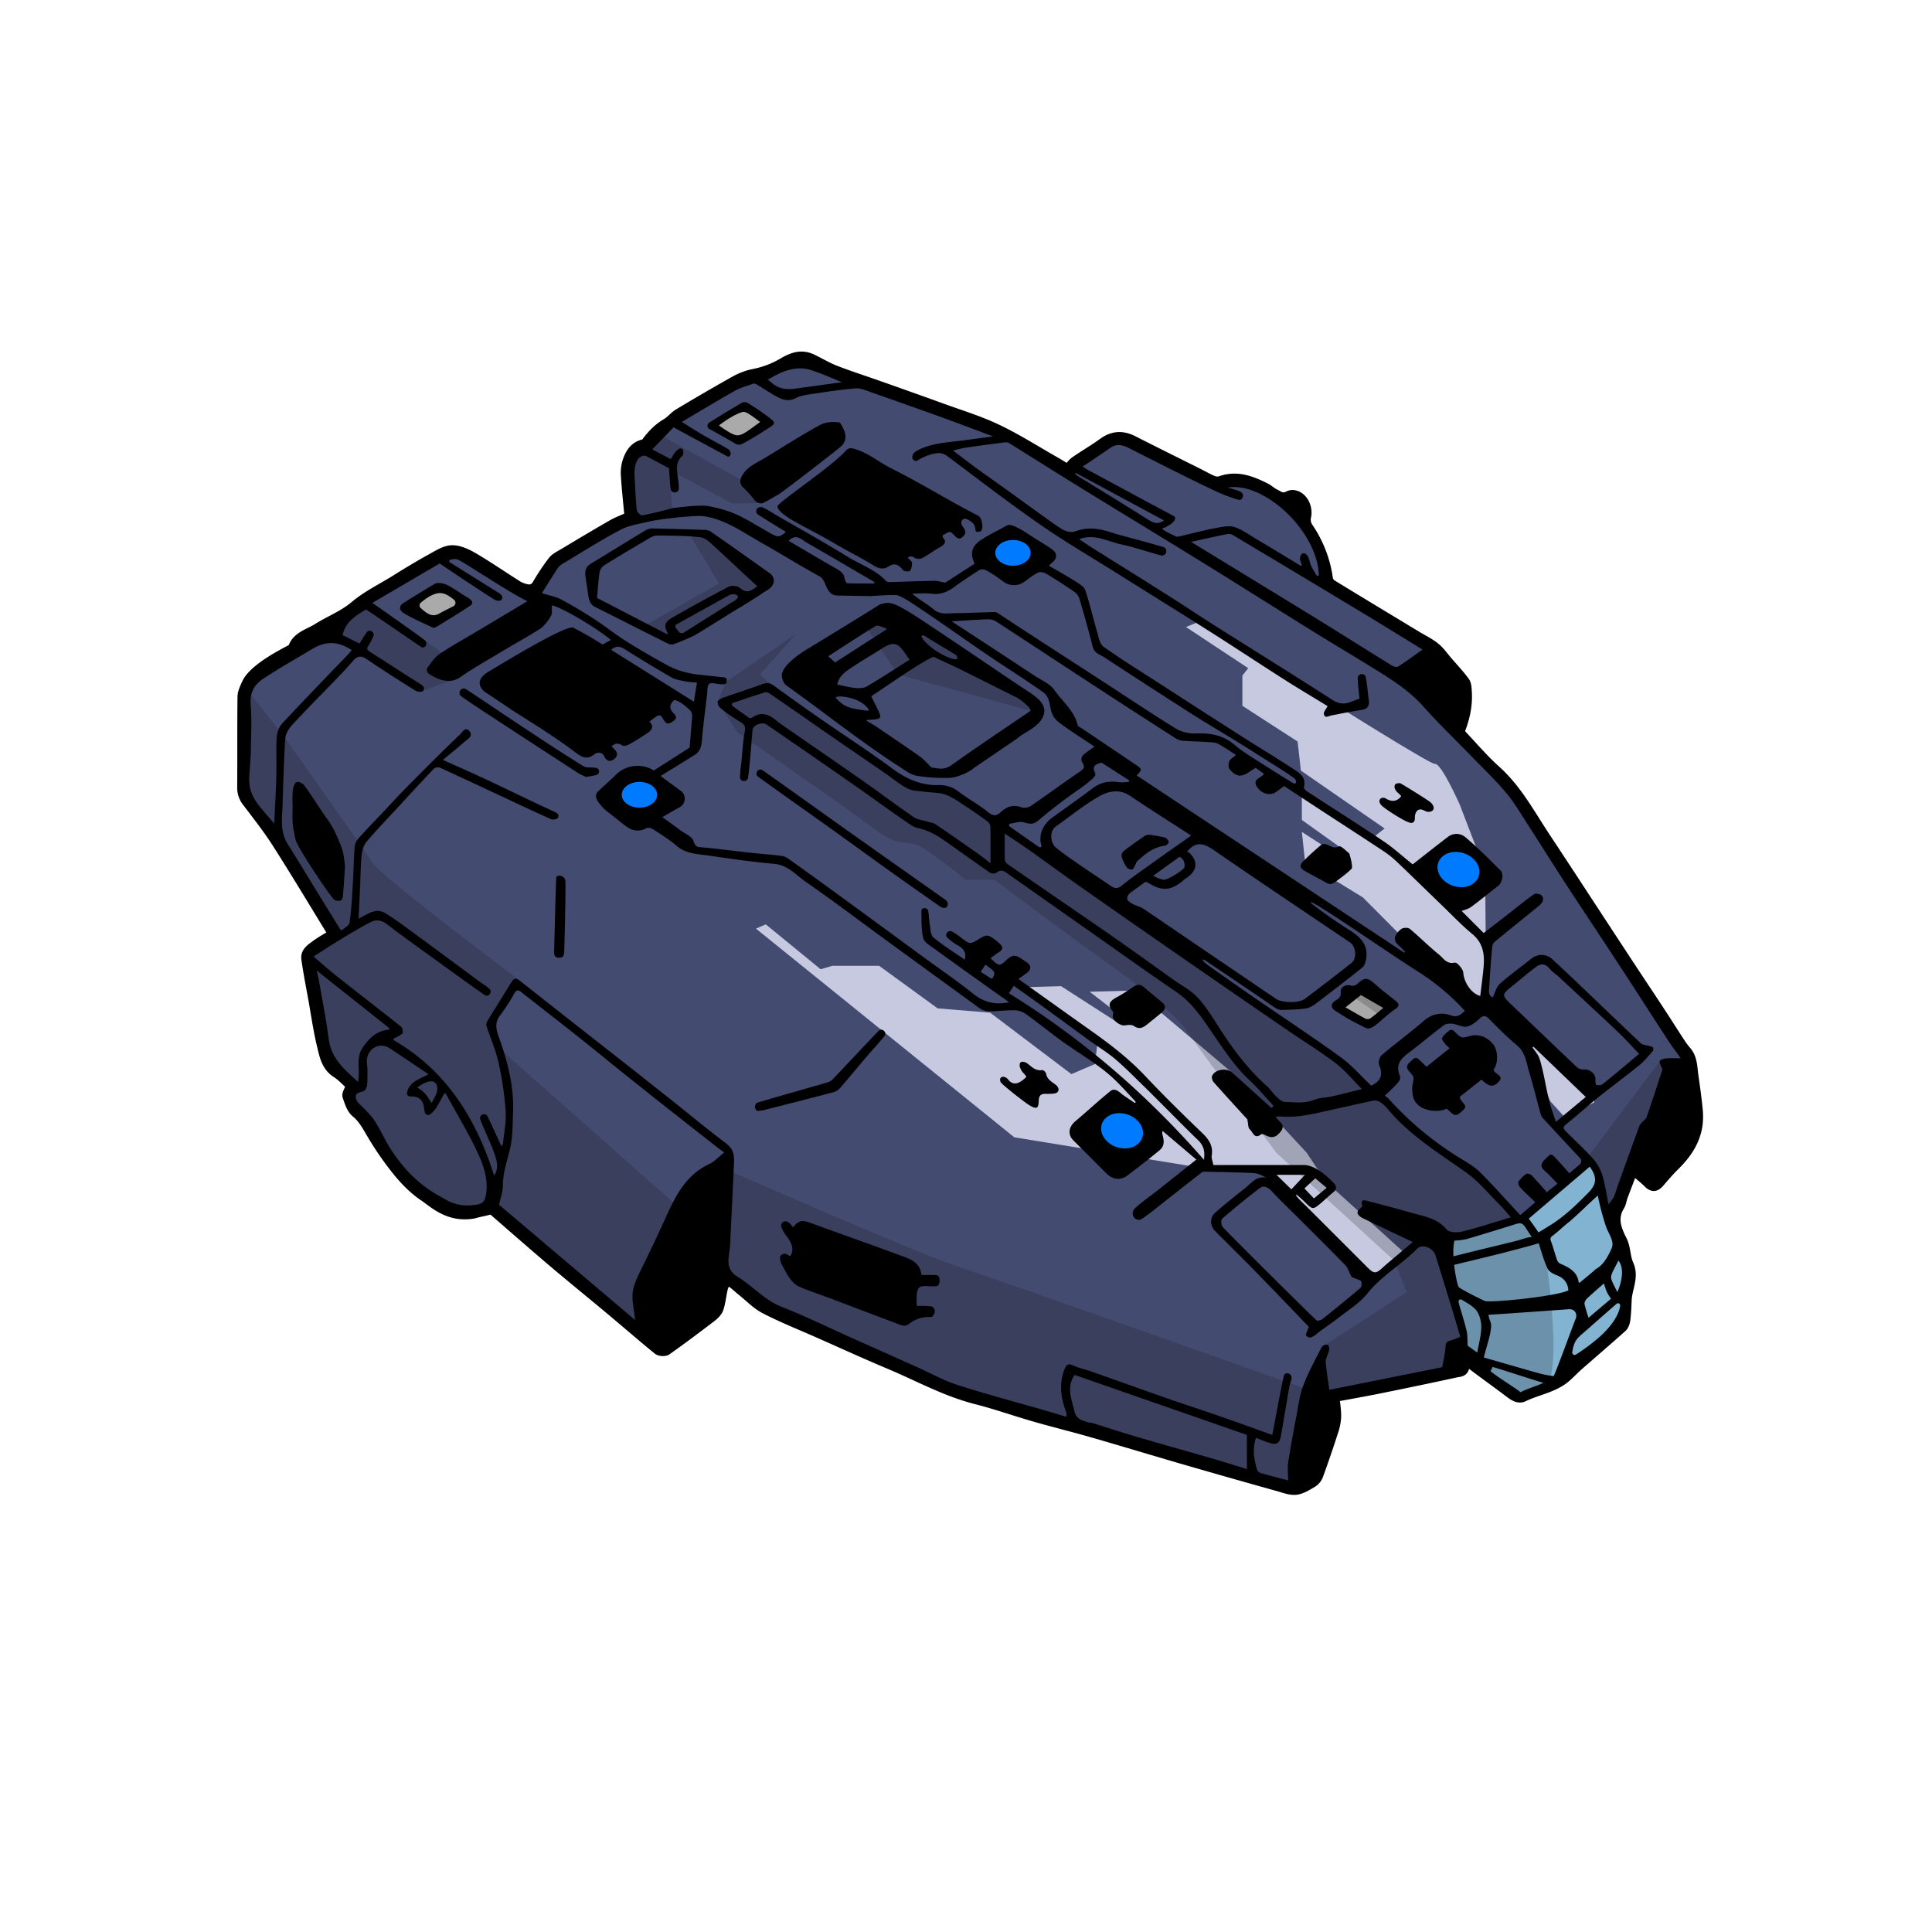
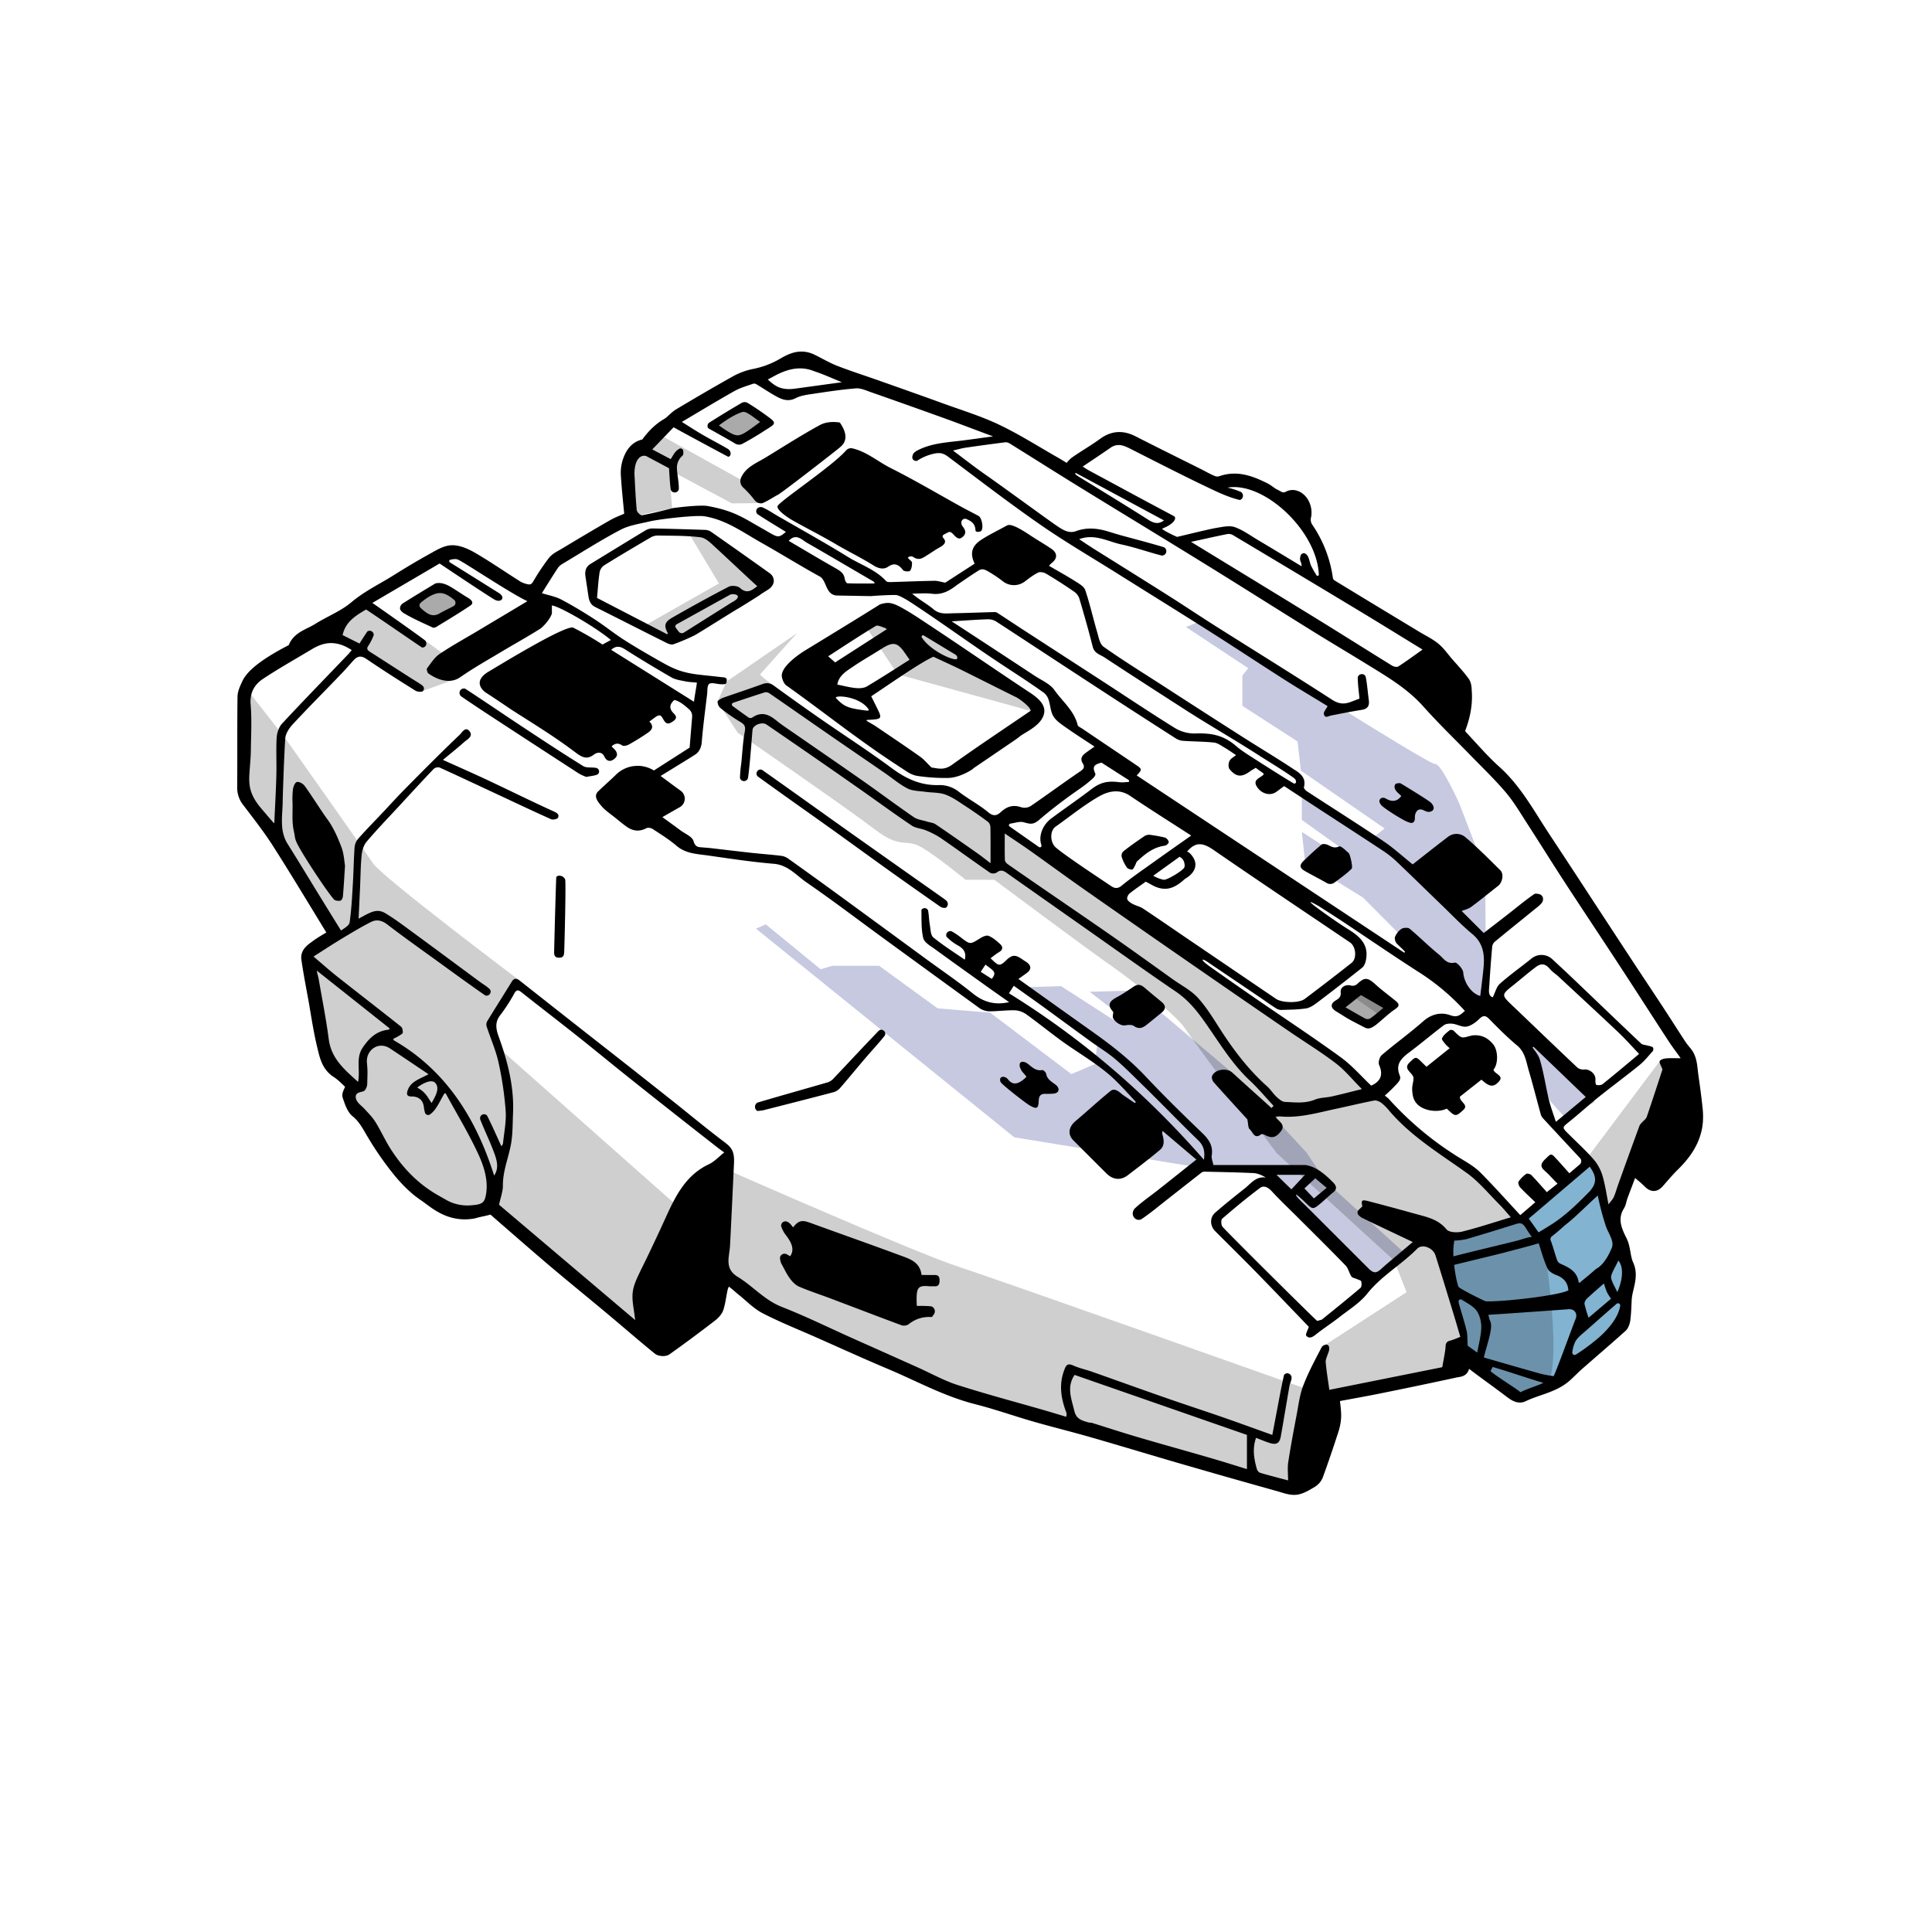
<svg xmlns="http://www.w3.org/2000/svg" viewBox="0 0 1500 1500">
  <title>Keelback</title>
  <g id="Keelback">
    <g id="Colour">
-       <path d="M1317.9,860.61c-.88-8.57-2.06-17.11-3.28-25.64-.93-6.5-.71-13.35-5.44-18.8a59.85,59.85,0,0,1-4.84-6.47c-5.4-8.25-10.66-16.6-16.07-24.85-7.87-12-15.86-23.92-23.74-35.92q-21.9-33.36-43.73-66.78-10.6-16.2-21.29-32.37c-11.81-17.85-21.88-36.92-38.21-51.56-9.27-8.32-17.43-17.88-26-27-1-1.07-2.29-3.09-1.91-4.07,3.75-9.52,5.95-19.29,5.35-29.55-.17-2.79-.15-6.14-1.65-8.22-3.94-5.47-8.65-10.39-13.07-15.52-3.27-3.78-6.14-8.06-10-11.15-4.4-3.55-9.67-6-14.55-9-21.78-13.17-43.57-26.3-65.27-39.58a7.29,7.29,0,0,1-3.26-4.44,92.78,92.78,0,0,0-15.2-39.78,11,11,0,0,1-1.67-9.44,15.82,15.82,0,0,0-1.83-10.19c-2.46-4.39-7.49-7.37-12-5-4.73,2.46-7.35-.15-10.6-1.71-2.57-1.24-4.7-3.37-7.25-4.65-10.91-5.47-22-9.81-34.55-5.38a9,9,0,0,1-5.86-.13c-3.93-1.58-7.63-3.76-11.43-5.66-16.88-8.45-33.83-16.79-50.63-25.38-8.29-4.25-15.82-4-23.49,1.61-6.94,5.07-14.45,9.36-21.52,14.27-2.23,1.56-3.83,4-5.95,6.32-2.75-1.67-6.2-3.89-9.76-5.92-15.06-8.57-29.74-17.95-45.35-25.37-14-6.64-29-11.18-43.53-16.48-16.13-5.87-32.32-11.58-48.5-17.3-11.08-3.93-22.3-7.5-33.26-11.74-6.22-2.41-12-5.92-18-8.81a20.38,20.38,0,0,0-5.54-1.78c-6.48-1-12.08,1.7-17.38,4.82a70.88,70.88,0,0,1-22.82,8.51,50.38,50.38,0,0,0-14.14,5.36C556,304.09,541.43,312.6,527,321.25c-3.44,2.06-6,5.55-9.46,7.57-6.42,3.76-11.34,8.88-15.64,14.77a3.31,3.31,0,0,1-1.65,1.39c-7,1.31-10.5,6.41-12.64,12.38A28.75,28.75,0,0,0,486,368.54c.68,11.16,1.92,22.29,2.88,32.81-5,2.25-9.41,3.81-13.38,6.09-12.76,7.32-25.39,14.89-38,22.44-2.87,1.72-6.2,3.25-8.17,5.77a167.93,167.93,0,0,0-11.93,17.88c-2.09,3.53-4.76,4.8-8.46,4a22.72,22.72,0,0,1-7-2.6c-11.51-7.24-22.71-15-34.43-21.89-5-2.93-11-5.77-16.46-5.72-5.2.05-10.6,3.51-15.51,6.22-9.57,5.29-19,10.93-28.24,16.75-10.7,6.7-22.09,12.08-32,20.44-8.48,7.17-19.41,11.37-28.95,17.37-6.88,4.33-16,6.16-18.87,15.45-.2.62-29.74,14-35.69,27-1.54,3.35-3.35,7-3.39,10.49-.3,23.46-.06,46.92-.24,70.38a17.37,17.37,0,0,0,4,11.33c8,10.56,16.23,21,23.33,32.17,14.73,23.1,28.78,46.62,43.37,70.39-4.78,3-9.39,5.44-13.55,8.52-3.56,2.64-8.1,5.41-7.36,10.67,1.56,11,3.73,21.89,5.7,32.82,2,11.46,3.67,23,6.42,34.34,1.89,7.8,3.31,16.11,11.27,21.19,4.66,3,8.41,7.38,12.58,11.14l-2.16.88c-.69,2.11-2.44,4.6-1.86,6.27,1.55,4.45,3.11,9.77,6.49,12.51,5.88,4.78,8.87,10.93,12.57,17.09a242.47,242.47,0,0,0,20.28,29.13c5.78,7,12.49,13.8,20,18.82,7.3,4.85,19.09,16.91,38.51,13.38,4.56-1.38,9-1.9,14-3.52,9.91,8.61,21.1,18.38,32.33,28.09,7.67,6.62,15.36,13.22,23.14,19.71,12.47,10.41,25.07,20.68,37.52,31.1,12.06,10.1,23.93,20.43,36.13,30.36,1.44,1.17,5.17,1.42,6.64.39,11.74-8.3,23.26-16.93,34.68-25.67,2.29-1.76,4.77-4.15,5.62-6.75,1.69-5.21,2.1-10.82,3.46-16.15a13.15,13.15,0,0,1,3.51-5.63c.34-.34,3,1.29,4.29,2.31,2.45,1.85,4.68,4,7.08,5.9,5.91,4.73,11.31,10.48,17.91,13.88,13.18,6.79,27,12.3,40.61,18.3,18.82,8.33,37.55,16.89,56.52,24.88,22.09,9.29,43.15,21,66.66,27,15.4,3.9,30.43,9.25,45.71,13.64,14.76,4.24,29.68,7.89,44.43,12.14,23.7,6.82,47.29,14,71,20.88q36.85,10.68,73.8,21c4.42,1.25,9.12,3.11,13.45,2.61s8.67-3.31,12.67-5.67a11.25,11.25,0,0,0,4.45-5.45q6.12-16.85,11.61-33.92a40.65,40.65,0,0,0,2.3-11.53c.11-5-.8-10-1.31-15.46,12.23-2.29,23.71-4.3,35.12-6.61q29.76-6,59.45-12.44c2.58-.56,6.14-.22,6.35-5.1.1-2.11,3.31-2.93,6.09-.81,9.56,7.31,19.41,14.24,29,21.53,3.33,2.53,7,5.07,10.84,3.22,10.89-5.3,23.49-6.94,33-15.18,3.44-3,6.54-6.37,10-9.38,11.16-9.8,22.47-19.43,33.51-29.36,1.49-1.34,2.26-4,2.52-6.11.62-5,.78-10.1,1-15.16.46-9.11,5.85-17.73,1.45-27.41-2.61-5.74-2.19-12.91-5-18.48-4.58-9-7.79-17.45-1.93-27,1.27-2.07,1.51-4.74,2.38-7.08,2.57-6.93,5.22-13.83,8-21.2,4.57,3.92,8.63,7,12.17,10.54,3.13,3.16,5.49,2.77,8.19-.3,3.9-4.45,7.72-9,11.93-13.13,9.16-9,16.22-19.2,17.9-32.26A53.48,53.48,0,0,0,1317.9,860.61Z" fill="#444b70" />
      <path d="M1317.9,860.61c-.88-8.57-2.06-17.11-3.28-25.64-.93-6.5-.71-13.35-5.44-18.8a59.85,59.85,0,0,1-4.84-6.47c-5.4-8.25-10.66-16.6-16.07-24.85-7.87-12-15.86-23.92-23.74-35.92q-21.9-33.36-43.73-66.78-10.6-16.2-21.29-32.37c-11.81-17.85-21.88-36.92-38.21-51.56-9.27-8.32-17.43-17.88-26-27-1-1.07-2.29-3.09-1.91-4.07,3.75-9.52,5.95-19.29,5.35-29.55-.17-2.79-.15-6.14-1.65-8.22-3.94-5.47-8.65-10.39-13.07-15.52-3.27-3.78-6.14-8.06-10-11.15-4.4-3.55-9.67-6-14.55-9-21.78-13.17-43.57-26.3-65.27-39.58a7.29,7.29,0,0,1-3.26-4.44,92.78,92.78,0,0,0-15.2-39.78,11,11,0,0,1-1.67-9.44,15.82,15.82,0,0,0-1.83-10.19c-2.46-4.39-7.49-7.37-12-5-4.73,2.46-7.35-.15-10.6-1.71-2.57-1.24-4.7-3.37-7.25-4.65-10.91-5.47-22-9.81-34.55-5.38a9,9,0,0,1-5.86-.13c-3.93-1.58-7.63-3.76-11.43-5.66-16.88-8.45-33.83-16.79-50.63-25.38-8.29-4.25-15.82-4-23.49,1.61-6.94,5.07-14.45,9.36-21.52,14.27-2.23,1.56-3.83,4-5.95,6.32-2.75-1.67-6.2-3.89-9.76-5.92-15.06-8.57-29.74-17.95-45.35-25.37-14-6.64-29-11.18-43.53-16.48-16.13-5.87-32.32-11.58-48.5-17.3-11.08-3.93-22.3-7.5-33.26-11.74-6.22-2.41-12-5.92-18-8.81a20.38,20.38,0,0,0-5.54-1.78c-6.48-1-12.08,1.7-17.38,4.82a70.88,70.88,0,0,1-22.82,8.51,50.38,50.38,0,0,0-14.14,5.36C556,304.09,541.43,312.6,527,321.25c-3.44,2.06-6,5.55-9.46,7.57-6.42,3.76-11.34,8.88-15.64,14.77a3.31,3.31,0,0,1-1.65,1.39c-7,1.31-10.5,6.41-12.64,12.38A28.75,28.75,0,0,0,486,368.54c.68,11.16,1.92,22.29,2.88,32.81-5,2.25-9.41,3.81-13.38,6.09-12.76,7.32-25.39,14.89-38,22.44-2.87,1.72-6.2,3.25-8.17,5.77a167.93,167.93,0,0,0-11.93,17.88c-2.09,3.53-4.76,4.8-8.46,4a22.72,22.72,0,0,1-7-2.6c-11.51-7.24-22.71-15-34.43-21.89-5-2.93-11-5.77-16.46-5.72-5.2.05-10.6,3.51-15.51,6.22-9.57,5.29-19,10.93-28.24,16.75-10.7,6.7-22.09,12.08-32,20.44-8.48,7.17-19.41,11.37-28.95,17.37-6.88,4.33-16,6.16-18.87,15.45-.2.62-29.74,14-35.69,27-1.54,3.35-3.35,7-3.39,10.49-.3,23.46-.06,46.92-.24,70.38a17.37,17.37,0,0,0,4,11.33c8,10.56,16.23,21,23.33,32.17,14.73,23.1,28.78,46.62,43.37,70.39-4.78,3-9.39,5.44-13.55,8.52-3.56,2.64-8.1,5.41-7.36,10.67,1.56,11,3.73,21.89,5.7,32.82,2,11.46,3.67,23,6.42,34.34,1.89,7.8,3.31,16.11,11.27,21.19,4.66,3,8.41,7.38,12.58,11.14l-2.16.88c-.69,2.11-2.44,4.6-1.86,6.27,1.55,4.45,3.11,9.77,6.49,12.51,5.88,4.78,8.87,10.93,12.57,17.09a242.47,242.47,0,0,0,20.28,29.13c5.78,7,12.49,13.8,20,18.82,7.3,4.85,19.09,16.91,38.51,13.38,4.56-1.38,9-1.9,14-3.52,9.91,8.61,21.1,18.38,32.33,28.09,7.67,6.62,15.36,13.22,23.14,19.71,12.47,10.41,25.07,20.68,37.52,31.1,12.06,10.1,23.93,20.43,36.13,30.36,1.44,1.17,5.17,1.42,6.64.39,11.74-8.3,23.26-16.93,34.68-25.67,2.29-1.76,4.77-4.15,5.62-6.75,1.69-5.21,2.1-10.82,3.46-16.15a13.15,13.15,0,0,1,3.51-5.63c.34-.34,3,1.29,4.29,2.31,2.45,1.85,4.68,4,7.08,5.9,5.91,4.73,11.31,10.48,17.91,13.88,13.18,6.79,27,12.3,40.61,18.3,18.82,8.33,37.55,16.89,56.52,24.88,22.09,9.29,43.15,21,66.66,27,15.4,3.9,30.43,9.25,45.71,13.64,14.76,4.24,29.68,7.89,44.43,12.14,23.7,6.82,47.29,14,71,20.88q36.85,10.68,73.8,21c4.42,1.25,9.12,3.11,13.45,2.61s8.67-3.31,12.67-5.67a11.25,11.25,0,0,0,4.45-5.45q6.12-16.85,11.61-33.92a40.65,40.65,0,0,0,2.3-11.53c.11-5-.8-10-1.31-15.46,12.23-2.29,23.71-4.3,35.12-6.61q29.76-6,59.45-12.44c2.58-.56,6.14-.22,6.35-5.1.1-2.11,3.31-2.93,6.09-.81,9.56,7.31,19.41,14.24,29,21.53,3.33,2.53,7,5.07,10.84,3.22,10.89-5.3,23.49-6.94,33-15.18,3.44-3,6.54-6.37,10-9.38,11.16-9.8,22.47-19.43,33.51-29.36,1.49-1.34,2.26-4,2.52-6.11.62-5,.78-10.1,1-15.16.46-9.11,5.85-17.73,1.45-27.41-2.61-5.74-2.19-12.91-5-18.48-4.58-9-7.79-17.45-1.93-27,1.27-2.07,1.51-4.74,2.38-7.08,2.57-6.93,5.22-13.83,8-21.2,4.57,3.92,8.63,7,12.17,10.54,3.13,3.16,5.49,2.77,8.19-.3,3.9-4.45,7.72-9,11.93-13.13,9.16-9,16.22-19.2,17.9-32.26A53.48,53.48,0,0,0,1317.9,860.61Z" fill="none" stroke="#000" stroke-linecap="round" stroke-linejoin="round" stroke-width="8" />
    </g>
    <g id="Paint">
      <path d="M1022.38,906.82l-8-12-56.59-61L902.75,787.3l-24.66-18.19L846,770l16.78,12.94,9.39,7.12L866,792.81l-42.16-27.15-26,.74,54.86,38.17-2.61,21.58-18.28,7.78-63.06-47.7L728,782.9l-45.47-33.07h-36.3l-9.08,2.7-42.62-34.86L586.93,721,787.5,883l145.76,23.8h49.15l5.14,12,83.21,75.44,19-22.1-54.86-49.75ZM1153,778.9l.49-49.88-.42-52.91-19.75-51.48s-14.42-32.47-19.24-31.51S933.26,481.74,933.26,481.74l-12.49,5.08,48.35,31.95-4.53,5.73V548l42.87,27.73L1010,598.3l65,44.92-9.34,7.33-54.9-35.15v21.22l37.48,26.75s-5.68,2.07-7.88,1.23-29.6-18.72-29.6-18.72l2.49,23.3,44.87,27.57,34.32,34.47,58.67,51.68L1188,818.49l15.52,36.38,11.19,12.36,23-11.28v-6.66Z" fill="#c6c9e0" />
    </g>
    <g id="Grey">
      <path d="M321.78,470.46c4.45,6.35,12.52,12,18.64,8.29,2.4-1.47,15.18-8,18.12-9.72-4.2-3.34-8.47-10.07-16.29-10.34C336.43,458.48,329.39,463.21,321.78,470.46ZM578.25,317.92c-8.48.47-19.28,8.41-22.9,12.27,3.54,4.49,10,10.07,17.41,10.48s13.49-6.25,19.56-13C585.67,320.92,583.52,317.62,578.25,317.92Zm497.86,463.41c-.55-1.89-17.89-11.14-20.11-11.22-3-.11-13,9.89-12.89,12.67s16.11,11,19.67,11S1076.67,783.22,1076.11,781.33Z" fill="#aaa" />
    </g>
    <g id="Canopy">
      <polygon points="1258.25 973.51 1240.52 912.14 1234.29 901.5 1183.78 945 1125.78 960.56 1122.89 978.33 1137.78 1039.44 1134.26 1048.12 1171.93 1081.06 1182.2 1083.67 1209.1 1071.13 1253.37 1034.09 1258.25 1023.1 1262.83 987.75 1258.25 973.51" fill="#82b3d1" />
    </g>
    <g id="Shadows" opacity="0.2">
      <path d="M568.24,909.81l-34.38,33.62L385.36,811.89l-4.89-18.7,23.31-31.63S296.59,680.9,289.57,670.25s-68.06-97-68.06-97l-28-35.72-5.36,76.9,30.7,45.86,45,65.76-20.72,12-4.54,10.88,15.34,75.44,20,19.57-.76,11s8.77,16.77,31.64,49.24S363,942.57,363,942.57l18.74-4.07,114.74,97.3L564.76,994,594,1016l144.83,64.1,263.79,76.33,18.72-75.56S776.47,994,743.72,983.33,568.24,909.81,568.24,909.81Zm573-4-36.76-23.41L1065.87,847l-24.06-22.61-305.88-210-29.72-6s-94.41-68.06-105.55-76.11-10.48-8.76-10.48-8.76l28.56-31.91-54.63,37.52-7.06,15.66,15.71,24.11s85.41,58.89,106.29,74.93,23.9,6.68,36.5,14.05,34.13,25.21,34.13,25.21H772s74.67,55.64,89.51,65.86,51.32,38.57,58.28,49.2,71.29,97,71.29,97l91.27,83.53,9.7,24.56L1029,1044.1l-4.53,17.22,5.29,22.35,113.21-24.14,34.83,25s-.8,5.09,20.54-6.19c17.45-9.23,0-114.21,0-114.21ZM328.36,536.42l21.7-7.87V511.9l-20.12-14.69L283.22,470l-25,11.37,2.93,11.85Zm193.5-141.8L520.6,380l3.74-12.67,43.9,23.5,24.08-.26-6.15-12.06-73-40.48-20.66,15.75-7.41,19.38,7.41,27.5Zm2.48,101.48,16.71-8.74,55-34.32-46.74-37.22H535.86L558.17,453l-57.73,32.75Zm280.87,57.24-5-8.5-98-64.1-19.09-3.1-10.35,9.72,24.1,36.14Zm483.4,270.54-57.44,76.59,8.16,5.35,10.23,37.61,39-83.33,9.18-35.73Zm-210.37-43.22-18.35-15.26-10.2,7.86L1071,788.05Z" fill="#111" />
    </g>
    <g id="Outline">
      <path d="M610.41,532.1c23.7,16.88,45.55,34.08,69.42,50.72,9.28,6.47,15,10.17,24.46,16.36a21.23,21.23,0,0,0,7.76,3.22A146,146,0,0,0,736,604c9.54-.09,20.29-7.3,19.75-7.5q16.23-11,32.47-22.1c1.33-.9,2.6-1.91,3.88-2.9,3.09-2.42,13-6.86,16.83-13.39,5.29-8.94-1.33-15.11-9.62-20.57-25-16.5-52-35.17-77-51.68-7-4.64-16.22-10.92-23.65-14.79-6.73-3.5-9.64-3.59-15.44-1.84-13.21,8.37-44.93,27.72-58.08,35.74-1.29.79-19.71,12.14-18.06,20.7C607.49,527.7,608.6,530.81,610.41,532.1Zm38.73,10c-2.35-2.68,18-2,25.16,8.53a.75.75,0,0,1-.71,1.16C658.52,550,655.48,548.75,649.14,542.09Zm139.44-1c3.11,1.54,11.34,7.66,11.66,10.7-20.38,13.91-41,27.58-61.14,42-6.09,4.35-10.32,2.91-15.94,2.06-3.55-3.45-5.8-6.27-8.64-8.27-11.28-8-22.73-15.66-34.15-23.41-2.14-1.46-4.43-2.68-6.73-4.06s.79-1.23,1-1.24c10.32-.58,10.47-.83,5.84-10.09l-4.08-8.2c13.05-8.57,38.09-26.26,48.29-30.69,7.8,3.65,14.73,6.75,21.53,10.11C760.36,527,774.42,534.15,788.58,541.14Zm-71.36-47.72,24.52,14.85c1.14.69,2,2.16,1.19,3.37-.06.08-.23.26-1,.26-4.59,0-20-7.38-26.24-16.94A1.1,1.1,0,0,1,717.22,493.42Zm-14.49,13.83c1.09,1.6,2.2,3.2,3.48,5-11.09,7-22,14.12-33.2,20.74-2.36,1.4-5.87,1.52-8.75,1.24-4.78-.48-9.47-1.75-14.16-2.68,1.07-7.08,7.21-10.55,12.72-14.29,7.09-4.81,14.58-9,21.81-13.63C693.48,498,696.84,498.61,702.73,507.25Zm-22.89-21.17c1.61-1,4.83.74,7.56,1.65,1,.49,1.23.83.06,1.51l-39.05,25.09L643,509.56C655.12,501.71,667.31,493.61,679.84,486.08Zm45.4,503.84c-3.1.13-6.21,0-9.75,0-1.25-10.28-9.44-12.54-16.7-15.24-23.28-8.64-46.72-16.85-70-25.34-6.17-2.25-8.9-1.67-13.08,3.66a19,19,0,0,0-2.68-3.26,13.79,13.79,0,0,0-1.78-1.14,3.37,3.37,0,0,0-4.76,3.49,23,23,0,0,0,4,7.34c5.14,6.77,6,11.55,3,15.94l-2.62-1.48a3.59,3.59,0,0,0-5.29,2.47,12.86,12.86,0,0,0,.94,4.55c2.15,3.83,4,7.91,6.54,11.45,1.88,2.59,4.36,5.32,7.19,6.55,8,3.47,16.37,6.14,24.54,9.23,18.38,6.94,36.7,14,55.13,20.83a6.67,6.67,0,0,0,5.52-.76,24.8,24.8,0,0,1,17.57-5.61c.71,0,1.48-1.11,2.26-2.48a4,4,0,0,0-2.11-5.78,4.4,4.4,0,0,0-.47-.1,90.86,90.86,0,0,0-10.79-.25c-.15-1.43-.19-2.41-.21-3.44-.28-11.41,1.42-12.63,10.13-11.85,1.09.1,2.21-.07,3.3,0,3.48.31,4.37-1.49,4.35-4.65S728.27,989.8,725.24,989.92ZM253.93,635.74c-4.11-5.53-14.23-21.61-17.69-25.94-1.25-1.55-4.21-3.11-5.78-2.63s-2.68,3.49-3,5.55a67.37,67.37,0,0,0-.32,10.92c.14,7.14-.59,14.5.94,21.34,1.18,5.27.48,5.78,3.05,10.8,4.48,8.77,23.24,37.32,28.28,42.64,1,1,3.42,1.15,5,.82.84-.17,1.73-2.18,1.84-3.43.62-7,1-14.1,1.63-23.66-.59-3.29-.79-9.23-2.8-14.46C262.15,650,258.78,642.25,253.93,635.74ZM338.33,487c9-5.55,18.08-10.91,26.8-16.82,3-2,1.34-4.22-2-6.18-4.37-2.55-7.49-4.94-13.79-8.66-6.11-3.61-10.65-2.79-11.84-2.06-8.36,5.07-16.74,10.1-25,15.36a4.8,4.8,0,0,0-1.95,3.84c.2,1.33,1.32,2.49,2.8,3.48,7.68,4.73,20.08,9.95,22.84,11.39A7.21,7.21,0,0,0,338.33,487Zm-11.71-19c4-3.41,9.46-7.22,14.41-7.52,4.16-.26,7.91,2.24,11.56,5.27a3,3,0,0,1-.53,4.9c-3.85,2-8.91,4.46-10.61,5.5C336,479.44,332,477,326.58,472A2.71,2.71,0,0,1,326.62,468ZM652.44,844.51c6.62-7.63,13-15.47,19.58-23.15,4.86-5.7,10-11.14,14.67-17a2.36,2.36,0,0,0,.28-.42c1.5-2.75-2-5.78-4.49-3.87a3.39,3.39,0,0,0-.34.31c-11.74,12.17-23.25,24.58-34.89,36.85a10.75,10.75,0,0,1-4.29,3c-18.15,5.28-36.36,10.34-54.48,15.71a2.81,2.81,0,0,0-.78.38,3.74,3.74,0,0,0,.19,6.16l.11.07a43.63,43.63,0,0,0,4.52-.52c18.31-4.66,36.62-9.29,54.88-14.12A11,11,0,0,0,652.44,844.51Zm-189-243a2.77,2.77,0,0,0-.38-5.24l-.28-.07c-3.3-.66-7.36.21-9.95-1.4-16-9.91-31.65-20.25-47.33-30.6-14.67-9.69-29.18-19.63-43.91-29.24a2.67,2.67,0,0,0-.77-.33,3.35,3.35,0,0,0-3.81,4.52,3,3,0,0,0,1,1.46c11.47,7.92,23.18,15.49,34.85,23.12q28.32,18.51,56.71,36.92a37.57,37.57,0,0,0,5.58,2.53c3.35-.63,5.9-.83,8.24-1.65ZM819.94,842.46c-3.12-2.51-6.89-4.17-7.73-8.81-.2-1.15-2.17-3-3-2.85-5.38.94-8.26-2.77-11.94-5.37-1.13-.81-4.89-2.17-5.53.58-.28,2.43.33,2.94.86,4.25.94,2.29,3.29,3.79,4.31,5.84-4.48,4.27-9.74,8-14.4,1.78-2.43-2.88-7.42-2.52-5.68,2.16,1.18,2.2,19.17,16.2,22.47,18.12,5.51,3.19,6.94,2.71,7.15-3.44.11-3.16,1-5.36,4.54-5.48a68.65,68.65,0,0,0,7.18-.16,8.08,8.08,0,0,0,1.94-.56,2.85,2.85,0,0,0,1.42-4A6.28,6.28,0,0,0,819.94,842.46ZM437.39,681c-1.65-1.5-5.43-1.67-5.54.55-.25,5.37-1.21,38.58-1.62,57.37-.05,2.74.44,4.62,3.81,4.63s3.86-1.68,4-4.5c.39-10.92,1.29-48.16.85-55.83A3.79,3.79,0,0,0,437.39,681Zm214.82-333.8c8.16-6.29,2-15.58,1.17-17.05-.65-1.18-1.24-2.12-1.81-2.19-5.87-.75-10.9-.19-15.08,2.09-14.29,7.79-28,16.59-41.93,25.1-7,4.28-15.14,7.21-19,15.29A7.86,7.86,0,0,0,575,372a6.6,6.6,0,0,0,2,6.51,78.69,78.69,0,0,1,8.71,9.58,6.33,6.33,0,0,0,5.37,2.71,3.34,3.34,0,0,0,1.2-.25c3.7-1.63,7.12-3.88,11-6.07C603.61,385.42,652.56,347.23,652.21,347.24Zm107.6,53.41c-4.38-2.38-8.85-4.61-13.22-7-18.34-10.12-36.38-20.84-55.09-30.23-9.73-4.88-18.37-12.57-29.55-15.24a5.13,5.13,0,0,0-5.07,1.57c-10.81,12.35-51.47,39.32-53.13,43.16-1.29,3,8.81,9.52,10.48,10.47,11.45,6.59,22.85,12.15,34.22,18.87,10,5.91,20,10.7,29.87,16.87,3.58,2.23,7.65,3.31,11.06,1,4.57-3.06,7.75-2.54,11.72,2.55.83,1.06,4.68,1.37,5.41.53,1.28-1.48,1.6-4.12,1.58-6.26,0-1.05-1.7-2.07-3.15-3.68-.36-.55,2.21-2,4-.82,4.81,3.25,7.65.62,11.09-1.46,3.22-1.95,6.28-4.2,9.59-6,3.89-2.12,5.5-4.39,2.67-7.34a1.6,1.6,0,0,1,.43-2.52l3.31-1.75a2.64,2.64,0,0,1,3,.42c.41.39.76.72,1.09,1.06,2,2.08,4.09,4.86,7.28,2.06s2.21-5.42-.24-8.5a4.59,4.59,0,0,1-.75-2.58,2.88,2.88,0,0,1,4.06-2.77c4,1.83,6.65,3.59,6.91,8.79.08,1.64,3.38,1.2,4.2.56C763.89,410.65,762.43,402.08,759.81,400.65ZM592.47,335.09c7.76-5.09,11.15-5.89,5.91-10a208.77,208.77,0,0,0-18.14-12.4,4.88,4.88,0,0,0-4.22,0q-12.91,7.54-25.56,15.56c-.9.57-2.08,3.41,0,4.58,4.58,2.52,17.08,9.55,20,11.36a5.86,5.86,0,0,0,5.26.71C576.44,344.61,585.41,339.72,592.47,335.09Zm-34.3-4.82c6.2-4.54,12.2-8.5,18.31-10.41,2.67-.84,8.15,3.74,13.7,7.76-6.61,4.82-11.85,8.88-15.07,9.9C572.21,338.44,570.09,338.88,558.17,330.27ZM1110.75,623c-2-1.8-18.81-12.15-23.22-14.73-1-.6-3.86.06-4.2.57a3.55,3.55,0,0,0-.31,3.49c.88,2.48,3,3.55,4.91,5.74-3.72,5.09-8.32,4.17-12.15,1.8a4.05,4.05,0,0,0-2.08-.48,2.67,2.67,0,0,0-2.5,3.76,8.37,8.37,0,0,0,1.15,1.89c2.18,2.59,16.75,11.78,20.75,13.18l1.85.61a2.67,2.67,0,0,0,3.41-2.15,9.66,9.66,0,0,0,.15-1.93c-.1-3.1,1.56-6.92,5.09-6.23,2.16.42,3.66,2,5.9,1.81,2.9-.3,3.51-1.81,3.6-2.91C1113.22,625.94,1112,624.06,1110.75,623ZM456.65,461.57c.57,3.94,1.23,7.6,5.43,9.69,18.59,9.27,37.08,18.74,55.66,28,1.53.77,3.72,1.45,5.15.94A161.72,161.72,0,0,0,539,493.41c2.84-1.39,28.43-17.68,34.5-21.15,1.41-.8,15.38-9.5,16.39-10.27,2.27-1.73,4.85-3.07,7.18-4.73,4.71-3.37,5-9,.46-12.26q-22.74-16.25-45.65-32.25a9,9,0,0,0-4.58-1.35q-20-.69-39.92-1.1a11.23,11.23,0,0,0-5.71,1.19c-14.45,8.68-28.79,17.55-43.18,26.33-3.85,2.35-4.55,5.84-3.91,9.92C455.26,452.35,456,457,456.65,461.57Zm111,6.45L531,491.11a3.05,3.05,0,0,1-4.07-.72l-2.21-2.94a1.84,1.84,0,0,1,.58-2.72l40.85-22.63C569.05,460,578.9,462.23,567.63,468Zm-102.06-24a8.6,8.6,0,0,1,3.67-5.23c11.86-7.34,23.87-14.46,35.91-21.5a11,11,0,0,1,5.5-1.51c11.1.22,22.3,0,33.26,1.39,4.18.54,8.18,4.75,11.66,7.94,9.28,8.5,30.42,28.48,32.36,30-4.43,3.45-8.07,6.17-13.43,1.36-1.83-1.64-6.5-2.11-8.75-.94-14.8,7.65-29.39,15.73-43.84,24-6,3.42-6.6,6.25-3.5,12a.55.55,0,0,1-.74.76l-54.16-28.06C464.18,457.22,464.56,450.59,465.57,444.06ZM588.56,603c18.31,13.27,36.81,26.26,55.21,39.4,15.05,10.76,30,21.67,45,32.42q20.6,14.7,41.36,29.17a5.66,5.66,0,0,0,4,.82,2.06,2.06,0,0,0,1.09-.91,3.37,3.37,0,0,0-.1-4.19,7.42,7.42,0,0,0-1.25-1.2c-7.88-5.63-15.83-11.17-23.74-16.75q-24.63-17.38-49.24-34.8c-23-16.33-45.85-32.76-68.9-49a2.46,2.46,0,0,0-.39-.22c-2.89-1.38-5.65,2.5-3.49,4.86A2.93,2.93,0,0,0,588.56,603ZM864,788.82c-.6,3.18,5.84,7.82,9.26,7.29,2.34-.37,5.42-.71,7.1.47,3.78,2.65,6.66,1.59,9.65-.76,4-3.12,7.84-6.35,11.77-9.52,3.53-2.84,3.53-5.63,0-8.5-4.47-3.67-8.92-7.35-13.31-11.1-2.44-2.09-4.88-2.84-7.78-1-4.36,2.84-8.62,5.88-13.19,8.32-5.22,2.78-8.6,5.57-3.4,11.36C864.63,786,864,787.66,864,788.82Zm175.7-131.68c-4,1.94-6.24-.12-9.23-1.33-1.34-.55-3.62-.8-4.53,0-4.73,3.93-9.26,8.13-13.67,12.42-3.71,3.61-3.3,5.74,1.34,8.32s9.45,5.12,14.17,7.7c.74.4,1.48.83,2.31,1.32a5.4,5.4,0,0,0,5.93-.32c4.65-3.45,9.35-6.76,13.37-10.77,1.23-1.22-1.37-11.4-2.13-12.06C1044.82,660.29,1041,656.46,1039.67,657.14ZM1159.2,810.68c-4.33-5.12-9.19-7.48-16.09-6.8-8.43,2-7.61,3.27-14.5-3.64-.51-.52-2.46-.9-3-.44-2.27,1.88-5,3.8-6,6.33-.48,1.14,1.48,3,2.93,4.94a31,31,0,0,0,3,2.75c-6.34,5.08-12.17,9.72-18,14.42-8.6-8.08-7.33-9.06-13.48-3-4.86,4.83,2.9,7.71,3.34,11.45.2,3.13-1,5.13-1,9.07.21,4.51.82,7.5,2.89,10.27,4.82,6.42,16.55,8.17,24,4.72,6.51,6.2,6.82,6.55,12.85,1,4.52-4.14-3.2-6.22-2.62-10.35l16.67-13.15c6.21,5.63,9.33,6.29,13.78,1.18,3.87-4.45-3.92-5.59-4.41-9C1163.37,826,1163.2,815.41,1159.2,810.68Zm-75.48-33.46c-5.26-4.37-10.83-8.37-15.89-13-6.73-6.09-8.79-5.14-14.61.19a5.43,5.43,0,0,1-4.45.76c-3.81-1.17-8.27,1.21-7.87,5.1.36,3.48-1.1,4.8-3.74,6.38-4.49,2.71-4.2,5.94.35,8.66,3.39,2,6.66,4.25,10.1,6.16,3.9,2.16,7.89,4.18,12.15,6.38a5.45,5.45,0,0,0,5.06,0,22.34,22.34,0,0,0,3.42-2.13c5.08-4,9.73-8.7,15.08-12.32C1086.92,781,1086.27,779.34,1083.72,777.22Zm-20,13.54a4.24,4.24,0,0,1-3.67.07c-5-2.67-9.91-5.58-15.4-8.73l12-9.52,17.34,10C1070.44,785.5,1067.22,788.29,1063.77,790.76ZM870.9,665.33a30.05,30.05,0,0,0,4,8.2c.71,1,2.77,1.69,4.12,1.57.83-.08,1.54-1.94,2.2-3.07s.85-2.59,1.72-3.39c6.22-5.69,12.64-11,21.55-12.07,1.14-.14,3.06-2,2.92-2.83a5,5,0,0,0-2.89-3.44,108.44,108.44,0,0,0-11.11-2.06,6.72,6.72,0,0,0-5,1c-5.46,3.75-10.9,7.54-16.1,11.62A4.55,4.55,0,0,0,870.9,665.33Zm447,195.28c-.88-8.57-2.06-17.11-3.28-25.64-.93-6.5-.71-13.35-5.44-18.8a59.85,59.85,0,0,1-4.84-6.47c-5.4-8.25-10.66-16.6-16.07-24.85-7.87-12-15.86-23.92-23.74-35.92q-21.9-33.36-43.73-66.78-10.6-16.2-21.29-32.37c-11.81-17.85-21.88-36.92-38.21-51.56-9.27-8.32-17.43-17.88-26-27-1-1.07-2.29-3.09-1.91-4.07,3.75-9.52,5.95-19.29,5.35-29.55-.17-2.79-.15-6.14-1.65-8.22-3.94-5.47-8.65-10.39-13.07-15.52-3.27-3.78-6.14-8.06-10-11.15-4.4-3.55-9.67-6-14.55-9-21.78-13.17-43.57-26.3-65.27-39.58a7.29,7.29,0,0,1-3.26-4.44,92.78,92.78,0,0,0-15.2-39.78,11,11,0,0,1-1.67-9.44,15.82,15.82,0,0,0-1.83-10.19c-2.46-4.39-7.49-7.37-12-5-4.73,2.46-7.35-.15-10.6-1.71-2.57-1.24-4.7-3.37-7.25-4.65-10.91-5.47-22-9.81-34.55-5.38a9,9,0,0,1-5.86-.13c-3.93-1.58-7.63-3.76-11.43-5.66-16.88-8.45-33.82-16.79-50.63-25.38-8.29-4.25-15.82-4-23.49,1.61-6.94,5.07-14.45,9.36-21.52,14.27-2.23,1.56-3.83,4-5.95,6.32-2.75-1.67-6.2-3.89-9.76-5.92-15.06-8.57-29.74-17.95-45.35-25.37-14-6.64-29-11.18-43.53-16.48-16.13-5.87-32.32-11.58-48.5-17.3-11.08-3.93-22.3-7.5-33.26-11.74-6.22-2.41-12-5.92-18-8.81a20.38,20.38,0,0,0-5.54-1.78c-6.48-1-12.08,1.7-17.38,4.82a70.88,70.88,0,0,1-22.82,8.51,50.38,50.38,0,0,0-14.14,5.36C556,304.09,541.43,312.6,527,321.25c-3.44,2.06-6,5.55-9.46,7.57-6.42,3.76-11.34,8.88-15.64,14.77a3.31,3.31,0,0,1-1.65,1.39c-7,1.31-10.5,6.41-12.64,12.38A28.75,28.75,0,0,0,486,368.54c.68,11.16,1.92,22.29,2.88,32.81-5,2.25-9.41,3.81-13.38,6.09-12.76,7.32-25.39,14.89-38,22.44-2.87,1.72-6.2,3.25-8.17,5.77a167.93,167.93,0,0,0-11.93,17.88c-2.09,3.53-4.76,4.8-8.46,4a22.72,22.72,0,0,1-7-2.6c-11.51-7.24-22.71-15-34.43-21.89-5-2.93-11-5.77-16.46-5.72-5.2.05-10.6,3.51-15.51,6.22-9.57,5.29-19,10.93-28.24,16.75-10.7,6.7-22.09,12.08-32,20.44-8.48,7.17-19.41,11.37-28.95,17.37-6.88,4.33-16,6.16-18.87,15.45-.2.62-30.84,16.07-34,23.08-1.5,3.38-5.08,10.89-5.12,14.41-.3,23.46-.06,46.92-.24,70.38a17.37,17.37,0,0,0,4,11.33c8,10.56,16.23,21,23.33,32.17,14.73,23.1,28.78,46.62,43.37,70.39-4.78,3-9.39,5.44-13.55,8.52-3.56,2.64-8.1,5.41-7.36,10.67,1.56,11,3.73,21.89,5.7,32.82,2,11.46,3.67,23,6.42,34.34,1.89,7.8,3.31,16.11,11.27,21.19,4.66,3,8.41,7.38,12.58,11.14l-2.16.88c-.69,2.11-2.44,4.6-1.86,6.27,1.55,4.45,3.11,9.77,6.49,12.51,5.88,4.78,8.87,10.93,12.57,17.09a242.47,242.47,0,0,0,20.28,29.13c5.78,7,12.49,13.8,20,18.82,7.3,4.85,13.79,14.06,33.76,13.93,4.2,0,13.71-2.45,18.74-4.07,9.91,8.61,21.1,18.38,32.33,28.09,7.67,6.62,15.36,13.22,23.14,19.71,12.47,10.41,25.07,20.68,37.52,31.1,12.06,10.1,23.93,20.43,36.13,30.36,1.44,1.17,5.17,1.42,6.64.39,11.74-8.3,23.26-16.93,34.68-25.67,2.29-1.76,4.77-4.15,5.62-6.75,1.69-5.21,2.1-10.82,3.46-16.15a13.15,13.15,0,0,1,3.51-5.63c.34-.34,3,1.29,4.29,2.31,2.45,1.85,4.68,4,7.08,5.9,5.91,4.73,11.31,10.48,17.91,13.88,13.18,6.79,27,12.3,40.61,18.3,18.82,8.33,37.55,16.89,56.52,24.88,22.09,9.29,43.15,21,66.66,27,15.4,3.9,30.43,9.25,45.71,13.64,14.76,4.24,29.68,7.89,44.43,12.14,23.7,6.82,47.29,14,71,20.88q36.85,10.68,73.8,21c4.42,1.25,9.12,3.11,13.45,2.61s8.67-3.31,12.67-5.67a11.25,11.25,0,0,0,4.45-5.45q6.12-16.85,11.61-33.92a40.65,40.65,0,0,0,2.3-11.53c.11-5-.8-10-1.31-15.46,12.23-2.29,23.71-4.3,35.12-6.61q29.76-6,59.45-12.44c2.58-.56,6.14-.22,6.35-5.1.1-2.11,3.31-2.93,6.09-.81,9.56,7.31,19.41,14.24,29,21.53,3.33,2.53,7,5.07,10.84,3.22,10.89-5.3,23.49-6.94,33-15.18,3.44-3,6.54-6.37,10-9.38,11.16-9.8,22.47-19.43,33.51-29.36,1.49-1.34,2.26-4,2.52-6.11.62-5,.78-10.1,1-15.16.46-9.11,5.85-17.73,1.45-27.41-2.61-5.74-2.19-12.91-5-18.48-4.58-9-7.79-17.45-1.93-27,1.27-2.07,1.51-4.74,2.38-7.08,2.57-6.93,5.22-13.83,8-21.2,4.57,3.92,8.63,7,12.17,10.54,3.13,3.16,5.49,2.77,8.19-.3,3.9-4.45,7.72-9,11.93-13.13,9.16-9,16.22-19.2,17.9-32.26A53.48,53.48,0,0,0,1317.9,860.61ZM1055,474.07c16.42,9.9,32.71,20,49.47,30.26-6.5,4.59-12.55,9.07-18.86,13.14-1.05.68-3.51.12-4.81-.68-20-12.33-39.8-24.89-59.8-37.19-31.69-19.5-63.49-38.85-96.27-58.89,10.07-2.2,19.1-4.25,28.18-6.08a6.62,6.62,0,0,1,4.34.82Q1006.22,444.67,1055,474.07ZM862.22,347.61c5.09-3.54,9.78-2,14.66.46,21.38,10.79,42.67,21.8,64.31,32,7.16,3.39,13.34,6.1,21.11,8.08a1.34,1.34,0,0,0,1-.23,3.52,3.52,0,0,0,.75-5.49,2.78,2.78,0,0,0-.71-.54,59,59,0,0,0-10.29-3.3c28.15-4.89,69.21,33.25,70.86,67.18a1,1,0,0,1-1.92.6,73.19,73.19,0,0,1-4-7c-1.13-2.42-1.35-5.28-2.63-7.58a6,6,0,0,0-1.47-1.66,2.55,2.55,0,0,0-4.09,1.23,9.11,9.11,0,0,0-.46,2.7c0,1.57,1.35,3.13,1.2,5.59-11.32-6.82-22.62-13.68-34-20.45-5.85-3.5-11.51-7.66-17.82-9.92-4-1.42-9.09-.28-13.58.45-6.5,1.05-24.85,5.68-31.29,7.12-2.06-.83-12.78-5.95-11.36-6.51,9.44-3.71,11.43-8.31,8.83-9.69-25.55-13.54-40.17-21.55-65.63-35.26-1.67-.9-3.24-2-5.1-3.14C848,357.27,855.16,352.53,862.22,347.61Zm-26.34,19.93,67.83,36.51c-4.21,3.13-7.77,2.27-12-.4C873.63,392.15,855.26,381,837,369.74,833.83,367.77,834.47,366.81,835.88,367.54ZM632.22,288.26c5.16,1.6,11.62,4.42,21.36,8.51-11.23,1.53-30.44,4.18-36.45,5-11.23,1.48-15.68-2.35-21.08-7.18C600.73,292.8,615.45,281.24,632.22,288.26ZM432.75,441.52a11.37,11.37,0,0,1,3.48-3.46c15.07-9,29.93-18.51,45.46-26.69,6.78-3.58,14.92-4.69,22.54-6.51s36-5.13,42.82-4c16.85,2.76,30.19,12.72,44.46,20.74,15.09,8.49,29.78,17.66,44.94,26,5.61,3.09,4.33,14.59,13.65,14.77l26.22.46c3.77-.37,15.43-1,19.18-.87,2.71.08,9.5,4.33,11.69,5.77,23,15.06,45.33,31.41,68.2,46.6,11.93,7.92,21.48,13.9,35,23.46a11.38,11.38,0,0,1,3.7,5.41c1.43,4.2,1.5,9.08,3.67,12.76,2,3.47,5.87,6.08,9.3,8.5,7.32,5.17,14.89,10,22.75,15.2-2.73,1.92-4.74,3.3-6.7,4.74-2.88,2.1-4.8,4.49-2.5,8.2,1.81,2.93.85,4.41-2.08,6.39-12.93,8.76-25.48,18.08-38.39,26.88a9.25,9.25,0,0,1-7.24.89c-6.26-2.19-11.19-.61-15.8,3.67-3.23,3-5.92,3.53-10,.08-7-5.83-15.26-10.1-22.5-15.67a23.91,23.91,0,0,0-15.45-5.31c-14.09.47-25.49-4.79-36.63-13-18-13.36-36.9-25.51-55.33-38.3q-18.37-12.75-36.44-25.92c-3-2.17-5.56-2.38-9-1.12-10.06,3.69-20.28,7-30.38,10.55-1.67.59-4.31,2.3-4.25,3.08.29,3.7,1.86,4.61,3.7,6.07a126.33,126.33,0,0,0,14.07,9.69c3.28,1.94,4.07,3.57,3.36,7.41-1.52,8.15-1.89,16.51-2.73,24.78a93.26,93.26,0,0,0-1,10.76,2.42,2.42,0,0,0,0,.47,3.2,3.2,0,0,0,5.54,1.32,2.81,2.81,0,0,0,.7-1.37c1.1-7.68,1.66-15.44,2.36-23.18.42-4.69.69-9.39,1.14-14.07.35-3.79,7.4-6.53,10.86-4.17q19.33,13.21,38.59,26.54,17.92,12.4,35.77,24.93c12.79,9,25.4,18.23,38.37,26.95,3.08,2.07,7.39,2.21,10.93,3.72a64.53,64.53,0,0,1,11.65,6c12.86,8.87,25.48,18.1,38.36,27a5.52,5.52,0,0,0,5.17-.29c2.88-2.32,5.06-1.45,7.57.31q29.94,21.12,59.92,42.16c23.78,16.71,47.39,33.65,71.44,50,8.8,6,15.22,13.48,21.34,22,11.53,16.08,21.48,33.41,36.17,47.14,6.43,6,12.11,12.84,18.4,19.58-1.12,1.2-2.28,2.34-1.68,1.64C977,851,966.85,842,956.82,832.81c-4.28-3.93-13.58-2.69-15.76,2.61-.52,1.25.23,3.66,1.23,4.79,9,10.13,18.17,20.09,26.14,28.84.77,3.6.52,6.63,1.85,7.72,2.4,2,3.54,8.13,8.87,3.89.51-.4,1.94,0,2.73.41,5.5,2.93,8.56,2.33,12.48-2.58,3.48-4.38.13-6.91-2.59-9.61a20.85,20.85,0,0,1-1.34-1.75,17.23,17.23,0,0,1,3.26-.36c14.89,1.46,29-2.78,43.29-5.83,10-2.13,19.9-4.54,29.91-6.49,1.69-.32,4,.67,5.5,1.76a35.65,35.65,0,0,1,6,5.92c17,20.06,39.25,33.43,60.3,48.48,9.37,6.7,16.91,16,25.15,24.24,3.16,3.16,6,6.66,9.16,10.25-12.9,3.88-25.23,8-37.8,11.12-3.8.94-10.17.68-12.1-1.69-6.7-8.23-16-9.79-25.06-12.33q-17.49-4.89-35.07-9.47c-5.8-1.52-6.27-1-5.26,3.91-1,1-2,1.86-2.83,2.67a2.81,2.81,0,0,0-.13,4,9.59,9.59,0,0,0,2.67,2.17c12.91,6.3,25.92,12.39,39.46,18.82-6.46,5.45-12.8,10.79-19.13,16.15-1.63,1.38-3.24,2.77-4.81,4.23-4.55,4.23-6.42,4.15-10.89-.31q-23.82-23.82-47.65-47.62c-2.85-2.85-8.91-8.29-8.05-9.27.22-.31,4.57,3.66,6.65,5.69,6.27,6.14,6.26,6.22,12.9.64,3.19-2.68,6.14-5.65,9.4-8.24s1.9-5.29,0-7.27c-8.43-8.61-14.44-12.45-21.49-13.77H942.07c-.56-2.93-1.64-5.28-1.3-7.41,1.21-7.54-2.18-12.48-7.41-17.5-15-14.4-29.89-29-44.14-44.13-12.9-13.71-27.67-25-42.91-35.77-18.43-13.07-36.8-26.22-55.62-39.64,2.37-1.69,4.53-3.18,6.63-4.74,3.4-2.53,3.45-5.48.14-8-.85-.65-2.15-1.44-3-2-5.48-3.82-8-4.87-13.27.23s-6,4.35-12.12-1.6c2.19-1.6,4.22-3.35,6.49-4.68,3.38-2,3.19-4.33.71-6.53-2.67-2.39-5.52-4.91-8.76-6.17-1.75-.68-4.74.73-6.71,2-7.61,4.73-7.52,4.82-14.51-.52a52,52,0,0,0-7.11-4.83,3.38,3.38,0,0,0-.52-.22,3.17,3.17,0,0,0-4,3.6,1.78,1.78,0,0,0,.44.89,38.45,38.45,0,0,0,8.57,6.5c4.62,2.51,6.79,5.82,5.36,11.09-8.17-5.66-16.7-11-24.39-17.29-2.19-1.81-2.16-6.53-2.77-10s-.63-7.19-1.27-10.73a2.27,2.27,0,0,0-.26-.65,2.92,2.92,0,0,0-4.67-.37,1,1,0,0,0-.29.64c.17,7.26-.24,14.74,1.44,21.68.81,3.33,5.53,6,8.85,8.38,13.93,10.16,28,20.14,42,30.17,5.06,3.61,10.17,7.17,15.8,11.14-11.09,2.45-19.8,0-28.16-6.74-11.89-9.56-24.56-18.16-36.89-27.19Q685.53,720,652.69,696q-20-14.61-40.19-29a12.5,12.5,0,0,0-5.36-2.45c-7.7-1-15.46-1.51-23.18-2.35-10.43-1.14-20.85-2.41-31.27-3.62-2.52-.29-6.65-.59-9.18-.81-2.22-.19-4-1-5.07-4.77-1-3.48-6.58-5.66-10.17-8.35-4.41-3.29-8.89-6.5-14-10.23,4.8-2.75,9-5.23,13.35-7.63a7.59,7.59,0,0,0,.66-13c-4.8-3.46-9.53-7-15.37-11.32,9-5.56,26.05-16,26.47-16.39,3.5-2,5.15-5.93,5.46-9.91,1-12.39,2.68-24.72,4.15-37.07.33-2.81-.07-6.74,1.56-8.06s5.39-.12,8.17.13c6,.53,5.1-.92,5.4-2,.94-3.58-2.29-3.22-4.58-3.5-5.53-.68-11.2-1.2-16.55-1.82-13.51-1.55-20.08-4.57-29.09-9.65-9.84-5.55-19.64-11.2-29.17-17.27-7.93-5.06-15.27-11.05-23.18-16.17-8.4-5.43-17-10.66-25.84-15.3-4.51-2.37-9.79-3.27-15-4.92C424.73,454.12,428.67,447.77,432.75,441.52Zm179.59-21.6c5.74-6.18,10.12-.84,14.35,1.58,16.76,9.58,50.85,29.7,51.33,29.86,1.17,1.07,1.58,1.68,0,1.66-6.7,0-13.41.11-20.1-.16-.76,0-1.89-2.13-2.06-3.38-.59-4.52-3.74-6.38-7.29-8.4C636.35,434.16,624.31,426.94,612.34,419.92ZM1230,830.36a7.5,7.5,0,0,1-5.3-1.48c-16.86-15.89-33.56-32-50.32-48-8.89-8.49-8.89-8.45.83-16.22,5.78-4.61,11.36-9.47,17.27-13.9,4.35-3.25,7.61-2.36,10.93,1.64,1.79,2.16,4.33,3.7,6.42,5.63,15.47,14.36,31,28.67,46.33,43.17,5.57,5.27,10.67,11,16.44,17.06-10,8.35-19.1,16.06-28.4,23.5-1.11.89-4.6,1.09-5.14.18a9.93,9.93,0,0,1-.38-3.51C1239.19,834.13,1234.52,829.93,1230,830.36Zm1.18,21.32L1208,871c-2-6.1-4.07-11.54-5.43-17.17-2.51-10.42-4-21.13-7.1-31.36-1-3.16-3.2-5.93-5.4-8.83a.54.54,0,0,1,.8-.71Zm-53.31-40c6.33,5.3,7.05,12.73,9.11,19.67,3.35,11.3,6.19,22.76,9.35,34.12a8.35,8.35,0,0,0,2,3.15q14.09,15.25,28.25,30.39l.06.05a3.42,3.42,0,0,1-.12,5l-8.06,6.86c-4-4.41-7.63-8.64-11.49-12.69-2.39-2.5-3-2.5-6.06.57l-.73.73c-6.6,5.87-2.11,8.12,1.18,11.33,2.38,2.32,4.85,5.11,7.91,8.11l-8.32,6.61c-4.14-4.62-7.9-9-11.94-13.18-.86-.89-3.26-1.54-4-1a22.82,22.82,0,0,0-6,6c-.58.89.25,3.42,1.23,4.47,3.71,4,7.75,7.65,11.78,11.55l-11.68,10c-10.52-11.32-20.42-22.45-30.9-33-4.1-4.14-9.33-7.29-14.38-10.34a250.51,250.51,0,0,1-57-47.11,22,22,0,0,0-2.93-2.32c2.72-2.39,5.13-4.72,7.56-7.22,3.61-3.71,5.23-5.5,4.06-8.42-3.53-8.78,1.2-13.31,7.42-18,9.09-6.78,17.72-14.18,26.8-21,1.66-1.25,4.58-1.44,6.8-1.18,3.69.44,7.48,2.8,10.86,2.22s7.1-3.22,9.78-5.85c3.16-3.1,5-2.94,8,.13C1163.32,798.41,1170.32,805.39,1177.86,811.7Zm61,173.73c-4,3.63-8.26,7-12.42,10.5-.26-.08-.74-.14-.76-.26-1.08-8.42-7.48-11.57-14.2-14.5a5,5,0,0,1-2.5-2.61c-1.65-4.73-2.91-9.59-4.61-14.3-.18-.5-.3-.82-.4-1a2.92,2.92,0,0,1,1-3.46c4.57-3.41,8.24-7.08,11.84-9.94,7.06-5.6,16.32-15.14,23.71-21.6a197.29,197.29,0,0,0,6,22.92c1.58,5.64,7.11,12.3,4.88,17.64C1245.6,982.76,1239.93,984.5,1238.9,985.43Zm11.92,22.94-17.43,14.73a101.72,101.72,0,0,1-3.13-10.56c-.24-1.25.7-3.16,1.71-4.13,4.19-4,8.61-7.74,13.33-11.92a69.6,69.6,0,0,0,2.32,6.71A46.37,46.37,0,0,0,1250.82,1008.37Zm-82.07-36.07c6.5-1.69,18.43-4.74,25.93-7,.11.29.23.59.33,1,2,6.32,3.8,12.74,6.57,18.71,1.07,2.3,4.33,4,7,5.06,5.85,2.22,8.79,6.19,9.13,11.82-9.83,4.7-57.64,9.4-64.33,8.37-1.09-.16-20.51-9.89-21-11.21-1.21-3.26-2.59-9.91-3.35-17C1139.27,979.54,1163.08,973.79,1168.75,972.3Zm-40.26,3.12a50.18,50.18,0,0,1,.68-12.18,56.26,56.26,0,0,0,9.45-1.17c14.05-4.14,24.35-7.31,38.32-11.7,2.87-.89,4.87-1,6.86,1.8.81,1.11,3.46,5.45,5.53,8.18a9.13,9.13,0,0,0-1.06.1c-3.84.64-7.53,2.14-11.32,3.08C1168.33,965.67,1139.4,972.55,1128.49,975.42Zm108.13-53.64c-.26.43-1.57,2.38-1.85,2.66-7.87,8-17.82,18.21-29.36,25.7-.45.3-10.49,6.64-10.91,6.64-2.89-4.21-7-10-7.57-10.6,15.72-13.38,31.37-26.72,47.38-40.36C1238.05,911.11,1240.07,916,1236.62,921.78Zm-165.88-95c3.57,8,.92,13-6.13,16.11-7.8-7.37-15-15.78-23.77-22.12-21-15.28-42.78-29.57-64.2-44.31Q958.24,763.8,940,750.9c-9-6.31-7.33-7.55-1.66-3.49,13.68,9.24,26.29,17.75,39.94,27,3.71,2.52,8.44,5.94,12.24,8.32a7.77,7.77,0,0,0,4,1.39c6.69-.22,12.81-.21,19.41-1.18,3.08-.45,6.12-2.56,8.72-4.52q17.66-13.35,35-27.17c1.56-1.26,2.48-3.83,2.88-5.95,2.11-11.12-3.48-17.49-13.79-23.81-9.89-6.06-43.36-29.7-22.62-17.83,6.52,4.21,13.08,8.35,19.54,12.64C1062.74,729,1081.68,742,1101,754.4a175.72,175.72,0,0,1,36.35,30.47c-3.3,2.72-5.4,5.49-11.27,3.37-7-2.55-14.52-1.14-21,4.6-10.39,9.17-21.7,17.28-32.26,26.27C1071.08,820.58,1069.87,824.84,1070.74,826.79ZM850.35,600.55c-2.22-4.92-1.46-6.89,4.88-8.43l21.07,13.5a.84.84,0,0,1-.42,1.54c-2.82.08-4.09.49-7.21.1-8.74-1.1-14.36.14-21.27,5.44-9.4,7.21-21.7,15.66-31.19,22.74-6.23,4.64-10.27,13.06-7.66,20.74a1.26,1.26,0,0,1-1.91,1.45l-22.77-15.94a1.24,1.24,0,0,1,.57-2.24c3.46-.44,7.2-1.9,10.32-1.05,5.41,1.48,7.46,2.11,12.49-2.23,8.76-7.57,20.52-16.48,30.11-23.1a99.23,99.23,0,0,0,10-7.7C848.81,604.14,851,602,850.35,600.55Zm47.54,88.22c8.93,3.35,15.32-.36,21.51-5.88,1.07-.95,2.4-1.59,3.52-2.48,6.42-5.15,6.93-11.5,1.31-17.49a6.75,6.75,0,0,0-2.61-1.8c.51-.54.5-.5,1-1,6.64-7.31,12.65-5,19.91,0,35,24.14,70.4,47.78,105.64,71.6,4.61,3.12,5.49,12.48,1.17,15.88q-18,14.19-36.39,28c-4.48,3.36-17.57,3.09-22.21-.06l-72.14-49c-10.39-7.07-20.71-14.24-31.19-21.16-2.43-1.6-5.51-2.2-8.11-3.6-1.62-.87-3.53-2.13-4.11-3.67-.43-1.12.68-3.51,1.83-4.43,4.63-3.67,7.22-5.33,12.52-9.14C892.68,686,894.9,687.65,897.89,688.77Zm-2.5-8.86,20.4-14.7a6.74,6.74,0,0,1,3.82,5.32,6.24,6.24,0,0,1,0,2.72c-.69,2.46-13.59,10.21-16.13,9.8A25.33,25.33,0,0,1,895.39,679.91Zm-.19-10.23c-8.17,5.85-16.5,11.53-24.27,17.88-3.39,2.78-5.74,2.14-8.62.15-3.84-2.65-36.06-23.82-42.73-29.86-4.3-3.89-4.7-12.72,0-16.07,11.28-7.95,22-16.82,34-23.6,7-3.95,15.52-5.89,23.79-.31,15.27,10.32,30.89,20.13,47.47,30.86C914.53,656,904.82,662.8,895.2,669.68Zm-95.33-9.11c14.35,10.19,28.52,20.62,42.94,30.7q45,31.49,90.14,62.68,33.85,23.44,67.84,46.71c12.12,8.31,24.71,16,36.37,24.91,7.2,5.51,13,12.8,20.23,20-8.18,2-15.74,4-23.36,5.7-4.37,1-9.13.83-13.18,2.49-7.7,3.16-15.52,2.08-23.29,1.76-2.25-.1-4.67-2.29-6.54-4-2.63-2.46-4.55-5.69-7.23-8.08-14.47-12.89-26-28.13-36.45-44.34-5.43-8.44-10.69-17.19-17.41-24.53-5.22-5.7-12.59-9.44-19-14-15.34-10.95-30.62-22-46.07-32.79-17.8-12.43-35.76-24.63-53.65-36.94-9.6-6.61-19.23-13.19-28.77-19.88-1-.72-2.21-2.1-2.25-3.2-.21-6.51-.1-13-.1-20.65C787.27,652,793.65,656.16,799.87,660.57Zm351.91,91.21c-.7,7.19-1.67,14.35-2.51,21.48-7.08-1.88-12.68-10.7-13.19-18.12-.19-2.89-4.95-8.17-6.54-7.79-6.33,1.5-8.8-3.37-12.15-6.08-7.9-6.38-15.08-13.65-22.88-20.16-1.29-1.08-4.74-.93-6.33,0a14.16,14.16,0,0,0-5.06,6.2c-.58,1.33.18,4,1.28,5.18,2,2.15,4.26,4,6.27,6.23a.52.52,0,0,1-.67.78L882.55,602.06c4.36-4.71,4.34-4.88-1-8.48q-20.76-14-41.52-28c-1.19-.8-3.07-1.53-3.33-2.6-2.69-11.24-11.81-18.3-18-27.16-3.39-4.84-9.9-7.56-15.15-11q-28.29-18.67-56.69-37.2l-8-5.21c10.28-.63,19.15-1.31,28-1.61a12.05,12.05,0,0,1,6.6,1.76c27,17.6,54,35.4,81,53q29.12,19,58.42,37.73a12.3,12.3,0,0,0,5.79,1.89c8,.56,16,.51,23.9,1.35,2.81.3,5.49,2.36,8.09,3.87,2.92,1.7,5.68,3.69,9,5.84-1.82,1.53-4.17,2.67-5.06,4.51s-1.1,5,0,6.36c5.06,6.26,9.41,6.52,15.89,1.79,1.3-.94,2.74-1.71,4.43-2.76l6.26,4.5c-.27.58-.33,1-.54,1.14-2.7,2.44-8.17,3.64-4.8,9,3.5,5.57,10.21,7.29,14.73,4.24,2.08-1.41,4.07-3,6.44-4.7,8.4,5.52,16.92,11.13,25.46,16.71,17.18,11.23,34.42,22.38,51.55,33.69a76,76,0,0,1,10.4,8.27c11.84,11.28,23.51,22.74,35.29,34.09,7.75,7.47,15.2,15.32,23.47,22.17C1151.88,732.49,1152.77,741.71,1151.78,751.78ZM1006.21,607.21a1.23,1.23,0,0,1-1.85,1c-8.23-4.85-25.52-15.92-29.89-18.72s-10.64-6.69-14.6-10.14c-9.86-8.61-19.38-10.36-32.24-9.87A29.25,29.25,0,0,1,912,565.12c-19.81-12.31-39.17-25.32-58.73-38s-39.09-25.32-58.62-38c-6.59-4.28-13.13-8.64-19.71-12.92a4.73,4.73,0,0,0-2.42-1c-10.74.27-21.48.73-32.23.92-5.29.09-10.53,1.11-15.42-3-5.11-4.33-11.23-7.46-16.7-12.24,5.18,0,10.43-.55,15.52.12,7.91,1,13.8-2.52,19.52-7,9.15-6.25,12.52-8.52,16.9-11.26,2.63-1.52,4.84-.32,6.64.66a99.42,99.42,0,0,1,12.07,8.06,13.9,13.9,0,0,0,16.49.26c3.46-2.56,6.88-5.3,10.7-7.17,1.61-.79,4.56-.12,6.3.91q11.12,6.63,21.78,14a10.32,10.32,0,0,1,4,5.57c3.66,12.34,7.18,24.72,10.32,37.19,1.27,5.07,5.74,6,9.06,8.16,20.22,13.33,40.6,26.42,61,39.56,20,12.93,38.41,23.33,58.47,36.22,8,5.14,19.42,12,27.13,17.51C1006.14,605.13,1006.27,606.2,1006.21,607.21Zm-237.16,63c-3.8-2.89-6.79-5.33-9.94-7.54-10.86-7.63-21.73-15.27-32.73-22.7-1.82-1.23-4.35-1.38-6.54-2.07-3.5-1.1-7.51-1.5-10.41-3.49-13.61-9.36-26.83-19.29-40.37-28.77-20.08-14.07-40.31-27.93-60.48-41.88-1.53-1.06-4-2.88-5.43-4.06-5.68-4.67-11.61-7.84-19.24-2.51a2.76,2.76,0,0,1-2.53,0c-4-2.78-8-5.68-12.54-9a1.46,1.46,0,0,1,.39-2.56c8.77-2.93,16.66-5.6,24.61-8.11a4.83,4.83,0,0,1,3.59.82c15.66,10.79,31.24,21.69,46.89,32.51,14.31,9.89,28.69,19.69,43,29.56,5.76,4,11.15,8.62,17.31,11.77,3.93,2,9,1.9,13.53,2.56,5.33.76,11,.41,15.94,2.21,5.59,2.05,10.61,5.77,15.68,9.06,5.87,3.81,11.59,7.85,17.22,12a5.72,5.72,0,0,1,1.94,4C769.13,651,769.05,660,769.05,670.25Zm233.56,253.19-11.55-11.3h22.15C1009.26,916.34,1005.7,920.14,1002.61,923.44Zm18.55-8.58,8.85,7.41-9.9,8.22-7.36-7.77Zm-16.64,27.33c13.41,13.4,26.91,26.7,40.12,40.3,2.19,2.25,2.83,5.94,4.65,8.65.71,1.07,2.69,1.27,4.07,1.92s3.26,1,3.5,1.9c.41,1.56.39,4.19-.59,5-9.75,8.29-19.72,16.33-29.69,24.36-.76.62-2,.68-3.88,1.3-2-1.41-69-67.88-73.53-73.12-1.13-1.3-1.31-5.37-.28-6.26,9.55-8.25,19.29-16.31,29.38-23.88,3-2.25,6.34-.43,9.05,2.48C992.86,930.83,998.77,936.44,1004.52,942.19Zm-69.81-41.72c-44.64-51.15-94.59-94.08-151.35-129.24l3.73-5.83c7.72,5.5,15.29,10.82,22.78,16.25,12.36,9,24.65,18.05,37,27,6.39,4.64,13.24,8.73,19.22,13.85,7.81,6.68,15,14.1,22.38,21.26,3.75,3.62,7.4,7.34,11.08,11,10.25,10.23,20.36,20.6,30.79,30.65C934.41,889.37,935.72,893.7,934.71,900.47ZM770,760l-8.58-5.5c1.33-2,2.39-3.56,3.74-5.58C770.58,753.32,774.57,754.47,770,760ZM538.81,544.84l-64.28-40.3c3.5-3.19,6.63-3,10.55-.5Q503,515.42,521.44,526c3.11,1.78,7,2.22,10.65,3,2.67.6,6.65.7,9,1C540.5,534.39,539.52,539.12,538.81,544.84Zm-324,27.68c-.56,9.68,0,19.42-.24,29.13-.31,12.5-1.08,25-1.6,37.46,0,.64-5.47-6-10.16-11.46-9.5-11.16-9.75-18.77-9.09-28.21.41-5.8,1-11.6,1.05-17.41.17-11.73.78-23.53-.18-35.18-.75-9.13,3.07-15.47,9.73-19.86,12.63-8.35,25.89-15.77,38.88-23.58,7.06-3.9,16.61-7.43,29.89,1.33-.93,1.1-1.79,2.22-2.75,3.23-17.18,17.93-34.49,35.72-51.4,53.9C216.53,564.49,215.06,568.86,214.84,572.52Zm40.39,234.19c-1.93-15.28-5-30.42-7.6-45.62-.43-2.53-1.21-5-1.66-7.53l56.16,44.57a.73.73,0,0,1-.38,1.3c-9.48,1-15.12,6.59-20.12,13.92C276,821.67,279.9,830.79,278,840,267.65,830.58,257.17,822,255.23,806.71Zm122.12,120.6c-1.06,6.21-2.67,7.84-10.93,8.43a33.69,33.69,0,0,1-18.86-3.52c-4.09-2.38-8.47-4.67-12.59-7.36-13.34-8.71-23.79-20.29-32.2-33.69-4-6.46-7.19-13.5-11.22-20-2.3-3.7-5.45-6.9-8.43-10.14-2.12-2.32-4.74-4-6.16-6.63-3.08-6.86,4.25-6.29,5.77-7.42,1.33-1,2.38-3.41,2.43-5.66.14-7.38.45-8.81-.24-16.13-.95-9.94,9-17.05,17.83-11.22,9.8,6.46,19.52,13.06,30,20.06-7.23,3.93-13.92,5.54-16.29,12.74-1.07,3.26-.06,4.56,3.09,4.52,5.67-.06,9.05,3,9.6,8.43a28.23,28.23,0,0,0,.78,4,2.59,2.59,0,0,0,4.15,1.37,20.51,20.51,0,0,0,3.62-3.59c2.79-3.82,4.79-8.21,7.21-12.29a.76.76,0,0,1,1.32,0c8.67,16,18.23,31.57,25.72,48.09C376,906.49,379.13,916.8,377.35,927.31Zm-39.59-86.72c4.43,4.34-.32,11.52-2.6,15.76-2.74-3.5-4.1-8.18-11.18-11.91C325.26,843.15,334.18,837.07,337.76,840.59Zm212.58,63.35c-18.63,8.83-26.44,25.92-34.28,43.18-4.06,8.94-8.29,17.93-12.46,26.63-11.12,23.22-14.14,25.86-11.75,41.4.4,2.64.74,5.29,1.37,9.8l-105.74-89.6c1.13-5.31,3-10.09,3-14.85-.11-11.24,4.3-21.41,6.26-32.11,1.43-7.81,1.25-15.92,1.6-23.9.94-20.92-4.25-40.71-11.3-60.14-2-5.64-2.87-10.88,1.44-16.27a128.4,128.4,0,0,0,10.82-16.72c1.92-3.38,3.33-2.77,5.85-.77,14.66,11.62,29.5,23,44.17,34.66,12,9.52,23.82,19.29,35.79,28.87q19,15.2,38.11,30.23,17.38,13.71,34.84,27.32c1.26,1,2.6,1.88,4.26,3.06C558.21,898,554.71,901.87,550.34,903.94ZM968.12,1140.6c-9-2.75-18.56-5.8-28.2-8.6-19.38-5.63-38.83-11-58.2-16.72-11.28-3.32-22.45-7-33.69-10.5-1-.32-2.19-.16-3.21-.47-4.79-1.48-9.22-2.4-10.75-9-2.2-9.4-6.13-18.36.24-27.83l133.81,46.58Zm157.4-99.62c-3.73,1-3,4-3.35,6.62-.63,4.46-1.52,8.88-2.4,13.88l-87.69,17.59c-1.1-8.27-2.15-13.69-2.83-21.85-.15-1.81,2-6.39,2.54-8.42a8.22,8.22,0,0,0,.12-2.81,2.22,2.22,0,0,0-3-1.89,4.59,4.59,0,0,0-2.69,1.69c-5.11,9.84-10.42,19.65-14.39,30-2.79,7.27-3.71,15.28-5.18,23-2.32,12.13-4.6,24.28-6.47,36.49-.68,4.39-.11,9-.11,14.09-6.92-1.84-14.4-3.74-21.8-5.91a4.73,4.73,0,0,1-2.47-3c-2.24-7.87-3.57-15.8-.59-24.12,3.65,1.4,7.09,2.89,10.64,4,5.08,1.63,7.63.19,8.54-5,2.33-13.08,4.46-26.18,6.75-39.26.36-2.1,1.54-4.11,1.64-6.19,0-.13,0-.25,0-.38-.12-2.79-3.45-4.38-5.46-2.44a1.56,1.56,0,0,0-.48.77c-2.15,9.42-3.82,19-5.64,28.44-1.1,5.8-2.2,11.6-3.38,17.8-13.14-4.7-25.85-9.35-38.64-13.79-14.87-5.16-29.84-10-44.7-15.21-18.9-6.59-37.73-13.4-56.61-20.05-4.89-1.72-10.06-2.79-14.75-4.92s-5.64.41-6.91,3.8c-4.2,11.2-2.43,22,1.69,32.78a5.85,5.85,0,0,1-.14,3.29c-5.59-1.67-11.28-3.43-17-5.08-22.49-6.49-45.14-12.48-67.42-19.63-10.66-3.43-20.61-9.06-30.9-13.66q-26-11.65-52.08-23.28c-17.79-8-35.31-16.59-53.44-23.69-13.4-5.25-22.41-16.15-34.15-23.29-10.54-6.41-6.51-15.36-6-24,.39-6.23,2.22-45.34,3.11-64.23.5-10.51-2.75-12.86-8.79-17.43-13.07-9.9-25.7-20.4-38.53-30.62Q506.78,842.57,490.86,830q-20.39-16-40.8-32-23.16-18.21-46.28-36.44c-2.62-2.07-4.57-2.51-6.61.82-6.26,10.27-12.75,20.39-19,30.66a5.53,5.53,0,0,0-.28,4.09c3,9.18,7,18.12,9.1,27.5a262.15,262.15,0,0,1,5.6,37.79c.6,8.37-1.23,16.92-2.07,25.38-.08.81-.87,1.55-1.24,2.17-3.6-7.83-7.06-15.77-10.94-23.51a2.2,2.2,0,0,0-.48-.62,3.11,3.11,0,0,0-5.15,2.42,3,3,0,0,0,.19,1c3.26,8.34,7.24,16.39,10.37,24.77,2.3,6.12,4.53,12.58.37,18.68-14-44.39-37.48-81.76-77.71-104.91a.89.89,0,0,1,0-1.58,36.69,36.69,0,0,0,6.48-3.77c.7-.55.18-4.38-.92-5.26-16.33-13-32.89-25.75-49.28-38.69-6.11-4.82-11.91-10-18.79-15.85,7.58-4.81,14.4-9.31,21.39-13.53,7.65-4.62,15.29-9.27,23.24-13.3,4.26-2.16,8.44-1.34,12.72,2,13.39,10.3,27.21,20,40.89,29.94,11.49,8.32,22.95,16.68,34.6,24.76a2.38,2.38,0,0,0,.44.25c2.91,1.32,5.66-2.6,3.42-4.88l0,0c-2.28-2.24-5.18-3.84-7.78-5.76-16.88-12.46-33.72-25-50.64-37.39-7.39-5.41-14.67-11-22.52-15.71-6.27-3.73-10.94-1.06-18.11,2.78l-2.65,1.47c.4-8.7.78-16.58,1.14-24.46.38-8.36.4-16.75,1.25-25.07.36-3.55,1.6-7.61,3.83-10.25,7.87-9.29,16.34-18.08,24.6-27,9.13-9.9,18.23-19.83,27.53-29.57a5.07,5.07,0,0,1,4.57-1c15.15,6.86,30.19,14,45.26,21,13.73,6.41,27.42,12.91,41.25,19.1,1.43.63,4.82-.05,5.34-1.09,1.19-2.41-.38-3.63-3.14-4.89-17.27-7.85-34.27-16.28-51.44-24.35-11.17-5.25-22.48-10.2-34.71-15.73,5.77-4.8,11.27-9.15,16.49-13.82,2.39-2.13,7.08-4.32,4.34-8.17-3.26-4.59-6.2,1-7.76,2.43-14.28,13.57-28.15,27.58-42,41.59-4.66,4.71-9.19,9.55-13.68,14.42-7.7,8.37-15.79,16.38-23.32,24.9a12.19,12.19,0,0,0-2.69,6.79c-.64,8.89-.73,17.82-1.25,26.72-.6,10.13-1.08,20.29-2.44,30.32-.34,2.53-.64,3.29-6.85,7.29-5.64-9.13-10.45-16.87-15.49-25.07-8.63-14-17.11-28.14-25.89-42.07-6.68-10.6-3.92-22.15-3.88-33.44,0-1.6,1-34,2-48.57.27-3.83,3.09-8,5.86-11,12.6-13.6,25.76-26.68,38.55-40.1,2.91-3.06,5.66-6.25,8.48-9.39,3.07-3.42,5.9-4.06,10.13-1.18,12.46,8.48,25.18,16.58,38,24.58,1.53,1,5.18,1.23,5.88.32,1.94-2.55,0-4.19-2.53-5.78-12.94-8.07-25.67-16.48-38.56-24.64-2.47-1.56-2.79-2.82-1-5.2a44.69,44.69,0,0,0,3.86-7.73,3.2,3.2,0,0,0-4.84-3c-.2.13-4.18,6.18-6.2,9.48L266,493.09c2.2-10.25,10-15.06,18.21-19.86,3.76,2.29,43.18,29.44,43.41,29.48a3,3,0,0,0,3.21-4,3.13,3.13,0,0,0-.89-1.54c-3.1-2.62-37.13-26.56-40.85-29.06l52.21-30.61c21.4,14.35,37.43,24.89,42.33,27.86,5.35,3.24,9.2-1.48,3.86-4.84q-19-11.91-38-23.78c-1.56-1.22-.46-1.95.56-2.27,2.93-.51,4.13-.6,5.73.12,5.2,2.33,40.7,26.17,53.7,32.17-12.84,7.68-25.58,15.3-38.33,22.91-10,6-20.22,11.55-29.84,18.05-4,2.69-6.76,7.23-9.76,11.17-.54.71.34,3.38.83,3.77,1.08.87,14.14,10.62,24.86,3.17,10.27-7.14,21.22-13.32,32-19.76,10.12-6.06,20.47-11.76,30.43-18.07,1.24-.79,7.23-6.6,8.82-11.67v-6.24c5.46.39,33.44,16.41,45.8,26.79l-6.5,3.55a257.18,257.18,0,0,0-22.66-13.08c-5.57-2.84-61,31.35-65.34,33.84-14.31,8.24-3.38,16-3,16.27,14.64,9.52,16.87,11.39,24.14,16,15,9.54,29.63,18.59,43.86,29.23,6.25,4.67,10.11,7.94,16.47,3.08,2.28-1.74,6.09-2.3,7.82,1.37,2.12,4.52,5.29,4.37,8.21,1.8,3.26-2.88,1.39-5.85-1.31-8.28a15.91,15.91,0,0,1-1.11-1.21c2.61-2.41,5.08-2.82,8.27-.66,1.11.75,3.8,0,5.32-.85,5-2.81,9.89-5.84,14.62-9.08,3.22-2.2,4.81-5.1,1.05-8.64,1.42-1,2.72-2,4-2.94,4.42-3.3,5.14-1.76,6.82,1.16,1.85,3.21,3.29,4.45,7.16,1.88s3.19-4.2.72-6.71c-3.63-3.68-2.9-7,.79-10.17,4.27,1.06,7.81,4.14,11.36,7.25a7,7,0,0,1,2.39,5.86c-.62,7.63-1.25,15.43-1.94,23.89l-27.74,17.76A24,24,0,0,0,478,601.7c-5.48,5.34-8.08,7.37-13.56,12.7-3.87,3.75-.49,7.93,2.95,11.88,1.78,2.05,4,3.8,8.28,7.06,3.72,2.85,7.25,6,11.08,8.65,4.76,3.33,9.78,3.85,15.17,1,1.2-.63,3.58-.18,4.84.65,6.29,4.14,12.78,8.13,18.47,13,7.29,6.27,16.15,6.36,24.7,7.59,16.93,2.43,33.88,5,50.91,6.42,11,.94,17.35,8.95,25.23,14.37,20.12,13.86,39.59,28.67,59.33,43.08q37.59,27.42,75.24,54.74a14.33,14.33,0,0,0,7.13,2.35c6.88,0,13.77-1,20.63-.78a17.11,17.11,0,0,1,8.82,3.4c9.33,6.73,18.24,14,27.59,20.77,11.47,8.25,23.8,15.41,34.68,24.36,7.84,6.45,14.57,14.23,22,22.17a.65.65,0,0,1-.84,1c-3.12-2.12-6-4.1-8.93-6.1-1.62-1.12-5.8-6-9.54-2.94-9.73,7.86-18,15.66-27.1,23.29-5.34,4.47-6.42,10.3-1.64,15.1q12.8,12.84,25.64,25.63c5,4.94,11.06,5.54,16.46,1.41,8.43-6.45,16.9-12.88,25-19.69,3.76-3.14,3.28-7.63,1.95-12a5.9,5.9,0,0,1,.12-2.76l26.22,22.24c-10.93,8.69-20.29,16.17-29.69,23.59C893.1,928.66,886.64,933,881,938.3a5.45,5.45,0,0,0-1.37,2.56c-1,3.62,2.31,7.19,5.89,6a3.31,3.31,0,0,0,.89-.42c7-4.75,13.49-10.2,20.15-15.42,8.65-6.77,17.27-13.59,25.94-20.35a4.21,4.21,0,0,1,2.39-1c12.75.29,25.5.51,38.24,1.11,3.25.15,6.45,1.58,9.68,3.45-7.77-1.12-11.6,4.69-16.36,8.44-7.79,6.15-15.54,12.35-23,18.86-4.32,3.75-4.07,10.22,0,14.31,10.48,10.52,21.1,20.91,31.47,31.53,14.18,14.51,28.18,29.2,41.24,42.75-.88,2.77-2.8,6-2,6.9,2.27,2.62,4.85,1.18,7.45-.91,5.81-4.65,12.13-8.67,18-13.27,7.52-5.91,16.07-11.13,21.9-18.45,11.08-13.92,26.6-22.49,38.8-34.92,3.88-3.95,12.3-.79,14.2,5.23,4.84,15.34,9.51,30.73,14.21,46.12,1.72,5.63,3.34,11.29,5.06,17.12C1131.15,1039,1128.39,1040.18,1125.52,1041Zm21.42,9.15-7.44-5.31c-.31-4.74,0-8.35-.86-11.71-1.71-7.12-4-14.09-6-21.14a7,7,0,0,1-.21-1.49,1.57,1.57,0,0,1,2.41-1.4c4.4,2.71,8.57,4.8,11.22,8.11s4.05,8.72,4,13.17C1150,1036.73,1148.16,1043.08,1146.94,1050.13Zm33.57,30.81c-3.06-2.81-18.83-12.35-23.28-16.43.26-.44,1.38-2.75,1.64-3.19,7.53,2,32,10.3,39.43,12.28C1194.91,1075.49,1185.15,1078.36,1180.51,1080.94Zm25.74-12.52a94.76,94.76,0,0,1-9.84-1.78c-14.68-4.09-29.31-8.36-44.38-12.69,1.9-7.66,3.9-13.36,5-19,1.82-9.27-.6-8.14-1.38-14.17,10.22-.52,59-4.07,62.38-4.31,4.41-.31,7,3.47,5.23,7.65C1221,1029.64,1208.38,1064.51,1206.25,1068.42Zm51.65-54.55c-1.3,8.12-7.4,16.17-15.42,23.62a158,158,0,0,1-19,14.24,1.84,1.84,0,0,1-2.75-1.9,26.8,26.8,0,0,1,2.28-8.11c1.78-3.36,5.28-5.9,8.27-8.53,6-5.29,15.92-14.1,23.77-20.87A1.71,1.71,0,0,1,1257.9,1013.87Zm-1.42-35.23c5.25,6.41,2.15,18.2-.8,24.56-1.15-2.74-4.93-9-4.86-11.66C1250.91,988.44,1255.25,981.82,1256.48,978.64Zm36.85-156.9c-1.71.17-4.48,1.09-4.72,2.14-.37,1.58,1.07,3.57,2.13,6.43-3.76,11.45-7.88,24.2-12.22,36.87-.53,1.55-2.26,2.68-3.42,4a10.4,10.4,0,0,0-2.18,2.75q-8.4,22.9-16.62,45.87c-1.14,3.18-2,6.47-3.37,9.57-.69,1.63-2.08,3-4.08,5.69-1.73-8.54-2.67-15.64-4.73-22.39a34.64,34.64,0,0,0-6.75-12.42c-6.07-6.94-12.91-13.21-19.47-19.72-5.34-5.31-5.19-5.08.72-9.83,7.62-6.1,14.8-12.76,22.42-18.86,10.46-8.39,21.29-16.33,31.69-24.79,3.92-3.19,7.14-7.24,10.52-11,.51-.58.52-2.53,0-2.88-1-.78-2.54-1-3.85-1.35-1.79-.54-4.09-.52-5.3-1.66-17.25-16.29-34.34-32.76-51.51-49.14-5.79-5.53-11.69-11-17.54-16.44a12.26,12.26,0,0,0-16-.37c-8.13,6.55-16.69,12.59-24.48,19.51-2.71,2.4-3.67,6.77-5.61,10.6-3.82-1.28-2.89-5.61-2.65-9.43q.89-14.64,2.17-29.25a6.54,6.54,0,0,1,1.73-4.19c10.27-8.52,20.71-16.85,31.06-25.28,2.1-1.71,4.44-3.35,6-5.52a5,5,0,0,0,.73-2.22,3.87,3.87,0,0,0-3-4.24c-1.53-.35-3-.56-3.86,0-7.1,4.89-13.73,10.48-20.55,15.79-6.35,4.94-12.74,9.84-18.66,14.41l-17.1-17.09c2-.85,5.09-1.49,7.37-3.17,7.11-5.22,13.91-10.86,20.88-16.28,3.43-2.67,4.71-9.26,1.78-12.15-8.82-8.73-17.56-17.59-27-25.59a10.7,10.7,0,0,0-13.56-.45c-6.47,4.88-23.26,18.1-27.49,21.45-7.53-6-14.74-12.66-22.78-18.06-19.64-13.22-39.68-25.85-59.51-38.8-1-.66-2.36-2.26-2.15-3.07,2.15-8.47-4.38-11.56-9.55-15-12.57-8.28-25.51-16-38.21-24.11q-31.93-20.37-63.74-41c-14.77-9.52-29.74-18.79-44.07-28.94-2.93-2.07-3.82-7.45-5-11.5-3.18-10.81-5.63-21.85-9.23-32.5-1-2.84-4.81-5-7.73-6.83-6.64-4.19-13.53-8-20.42-12a18.16,18.16,0,0,1,2-2.08c4.67-3.51,4.76-7.83-.15-11.15-5.49-3.72-11.26-7-16.78-10.69-14.18-9.42-16.5-8-17.94-7.26-9.9,5.39-13.5,7-19.42,10.78-7,4.47-9.62,10-5.42,18.73l-22.82,14.76c-3.39-.61-5.94-1.5-8.47-1.46-11.29.19-22.57.68-33.86,1-1.19,0-2.86,0-3.51-.71-8.2-9-19.79-12.68-29.75-18.84-18-11.14-36.55-21.4-54.86-32-3.85-2.24-7.55-4.81-11.61-6.53a3.53,3.53,0,0,0-2.21,0,3.14,3.14,0,0,0-1.84,5,2.17,2.17,0,0,0,.55.5c7.17,4.7,14.54,9.11,21.84,13.61-6.73,5.76-6.33,4.06-20.06-3.59-11.86-6.61-20-12.84-40.76-16.5-6.25-1.1-26.24,1.43-27.38,1.73-7.8,2-15.62,4-23.53,5.43-1.14.21-3.94-2.47-4.08-4-.89-9.32-1.24-18.69-1.77-28,0-11.43,4.75-15.1,9-14,4.95,2.67,13.76,7.31,17.84,9.52.37,5.27.57,10.88,1.31,16.42a2.38,2.38,0,0,0,.43,1,3.32,3.32,0,0,0,5.5-.17,2.12,2.12,0,0,0,.35-1c.21-5.76-1.5-11.62-1.45-17.27a12.09,12.09,0,0,1,4.19-8.61c.9-.84.89-2.3.72-3.86a2.12,2.12,0,0,0-3.21-1.55,11,11,0,0,0-2.3,1.73c-1.6,1.64-2.65,3.82-4.25,6.24l-14.29-7.55,16.54-17.18c5.53,3.09,39.93,21.64,42,22.67s3.93-3.7-.15-6.08c-6.35-3.72-12.92-7.06-19.28-10.76-5.4-3.14-10.65-6.55-16.16-10,13.87-8.18,27.24-16.31,40.88-24,4.56-2.56,9.79-4,14.77-5.75a3.82,3.82,0,0,1,2.6.74c4.91,2.95,9.68,6.15,14.67,8.95s9.75,4.58,15.6,1.55c3.69-1.9,8.17-2.52,12.38-3.15,11.39-1.7,22.79-3.48,34.26-4.39,3.83-.31,7.94,1.69,11.79,3q29.58,10.36,59.08,21C746.7,329.67,758,334,771,338.81c-9,1.22-16.44,2.29-23.89,3.22-12.12,1.51-24.16,2-35.18,7.87a8.61,8.61,0,0,0-2.9,2.42,9.47,9.47,0,0,0-.69,2.19,2.78,2.78,0,0,0,2.36,3.28,2.19,2.19,0,0,0,1.4-.07,38.48,38.48,0,0,1,12.41-5.35c5.1-1.18,7.8-.63,11.55,2.18,23.74,17.78,47.26,35.89,71.61,52.79,19.42,13.47,39.9,25.4,59.94,38,24.09,15.12,48.27,30.1,72.29,45.34,19.24,12.21,38.23,24.81,57.45,37.06,11.31,7.2,22.86,14,33.38,20.5-1.23,2.45-3.18,4.48-2.88,6.1.68,3.69,3.46,1.62,5.64,1.19,7.9-1.56,15.81-3.14,23.76-4.4,4.62-.74,6.09-3.16,5.49-7.53-.81-5.89-1.19-11.85-2.31-17.66a4.42,4.42,0,0,0-.14-.52c-1.08-3.24-6.12-2.42-6.13,1v.06c.07,5.39.86,10.77,1.34,15.91-2.87,1.09-5,1.94-7.13,2.71-4.94,1.78-9.06,1.43-14-1.74-30-19.37-60.35-38.15-90.53-57.22-12-7.58-23.75-15.49-35.73-23.07C888.6,450.68,869,438.5,849.4,426.21c-3.88-2.44-7.66-5-11.53-7.58,12-4.54,22.16,1.81,32.82,4.08,10.46,2.22,20.61,5.89,31,8.54a2.3,2.3,0,0,0,.87.06,3.42,3.42,0,0,0,1.86-5.92,2.65,2.65,0,0,0-1-.59c-11.15-3.37-22.44-6.26-33.68-9.34-2.53-.7-6.62-2-9.12-2.74-8.31-2.57-16.64-3.5-25.26-.34-5.64,2.06-10.33-1.14-14.66-4-5.31-3.52-42.18-30.5-55.67-39.91-8.22-5.73-16.11-11.94-25.13-18.67,3.82-.88,6.74-1.76,9.73-2.2q15.45-2.26,31-4.22a5.85,5.85,0,0,1,3.41,1c18.13,11.28,36.16,22.72,54.34,33.91,32.32,19.91,64.79,39.57,97.08,59.53,27.78,17.16,55.37,34.64,83.1,51.87,14,8.71,28.23,17.11,42.28,25.78,15.79,9.74,31.78,19,44.41,33.22,11.71,13.15,24.45,25.38,36.7,38,9.14,9.45,18.71,18.54,27.18,28.56,6.34,7.5,11.36,16.14,16.73,24.42,9.65,14.9,19,30,28.7,44.87,13.93,21.38,28.1,42.59,42.06,63.95,13,19.82,25.74,39.75,38.68,59.58,2.83,4.35,6,8.49,9.57,13.51C1300.28,821.65,1296.78,821.42,1293.33,821.74Z" />
    </g>
    <g id="Thrusters">
-       <path d="M496.47,607.08c-7.59,0-13.74,4.47-13.74,10s6.15,10,13.74,10,13.74-4.46,13.74-10S504.05,607.08,496.47,607.08Zm290-187.84c-7.59,0-13.74,4.47-13.74,10s6.15,10,13.74,10,13.74-4.47,13.74-10S794.09,419.24,786.5,419.24Zm89,446.07c-8.66-2.93-17.6.35-20,7.32s2.75,15,11.42,17.94,17.6-.34,20-7.32S884.12,868.25,875.45,865.31Zm261.17-202.82c-8.67-2.94-17.6.34-20,7.31s2.76,15,11.43,17.94,17.6-.34,20-7.32S1145.29,665.42,1136.62,662.49Z" fill="#007aff" />
-     </g>
+       </g>
  </g>
</svg>